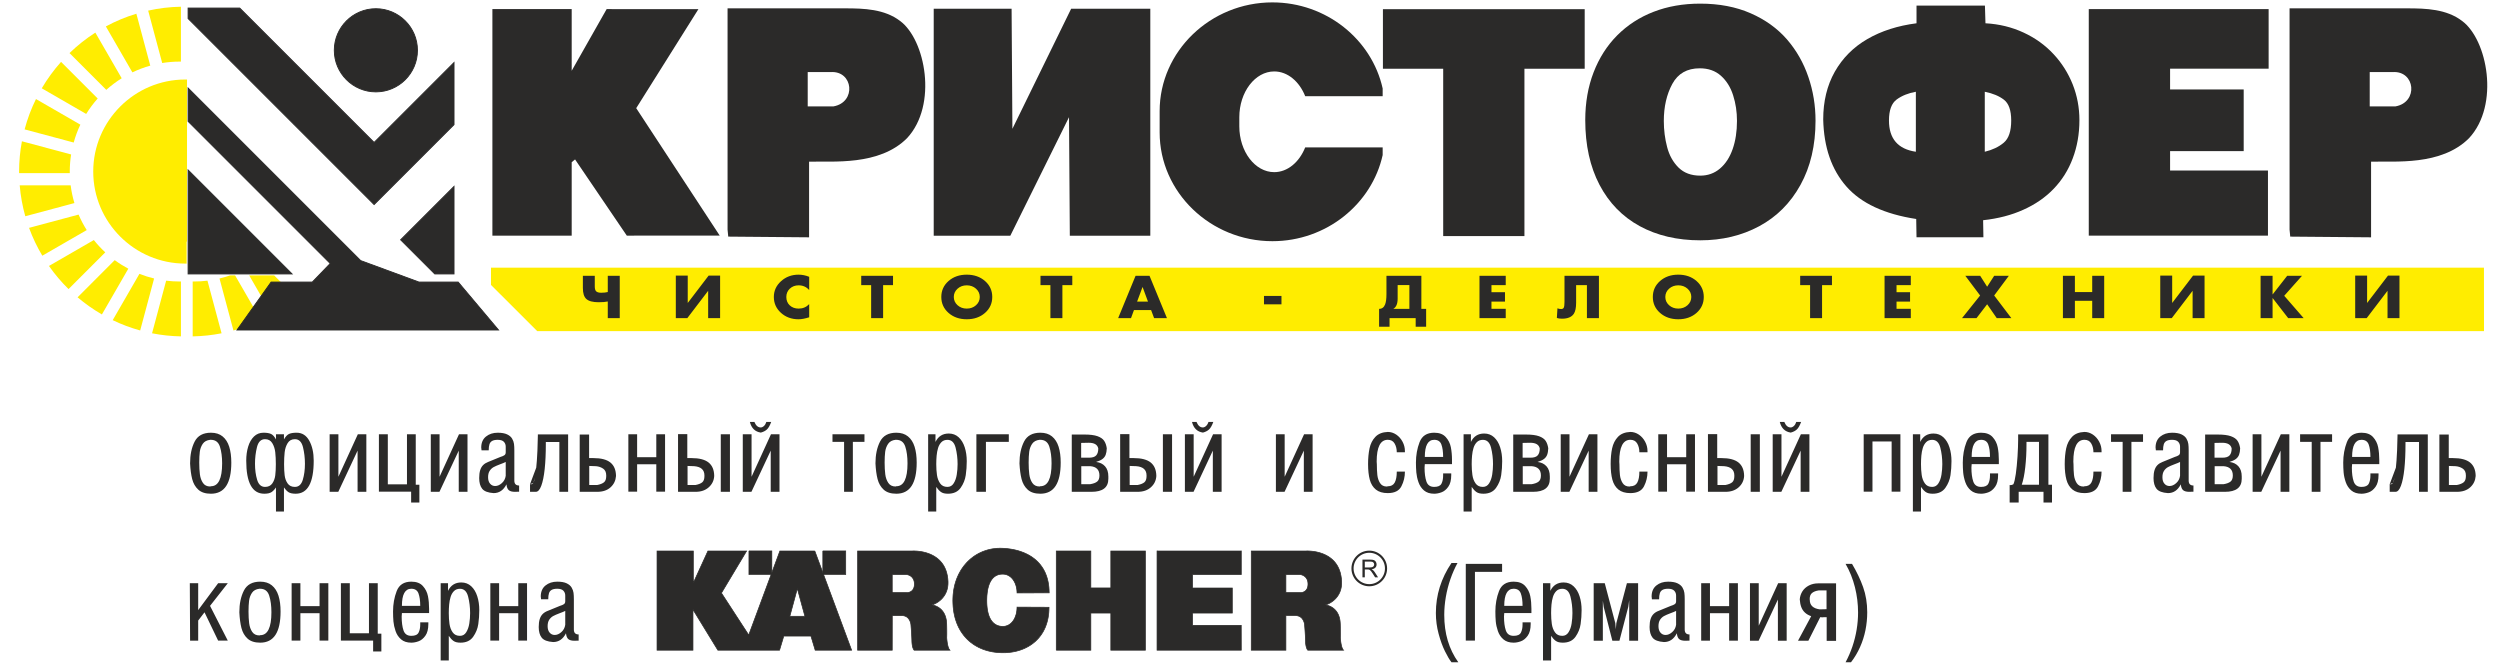
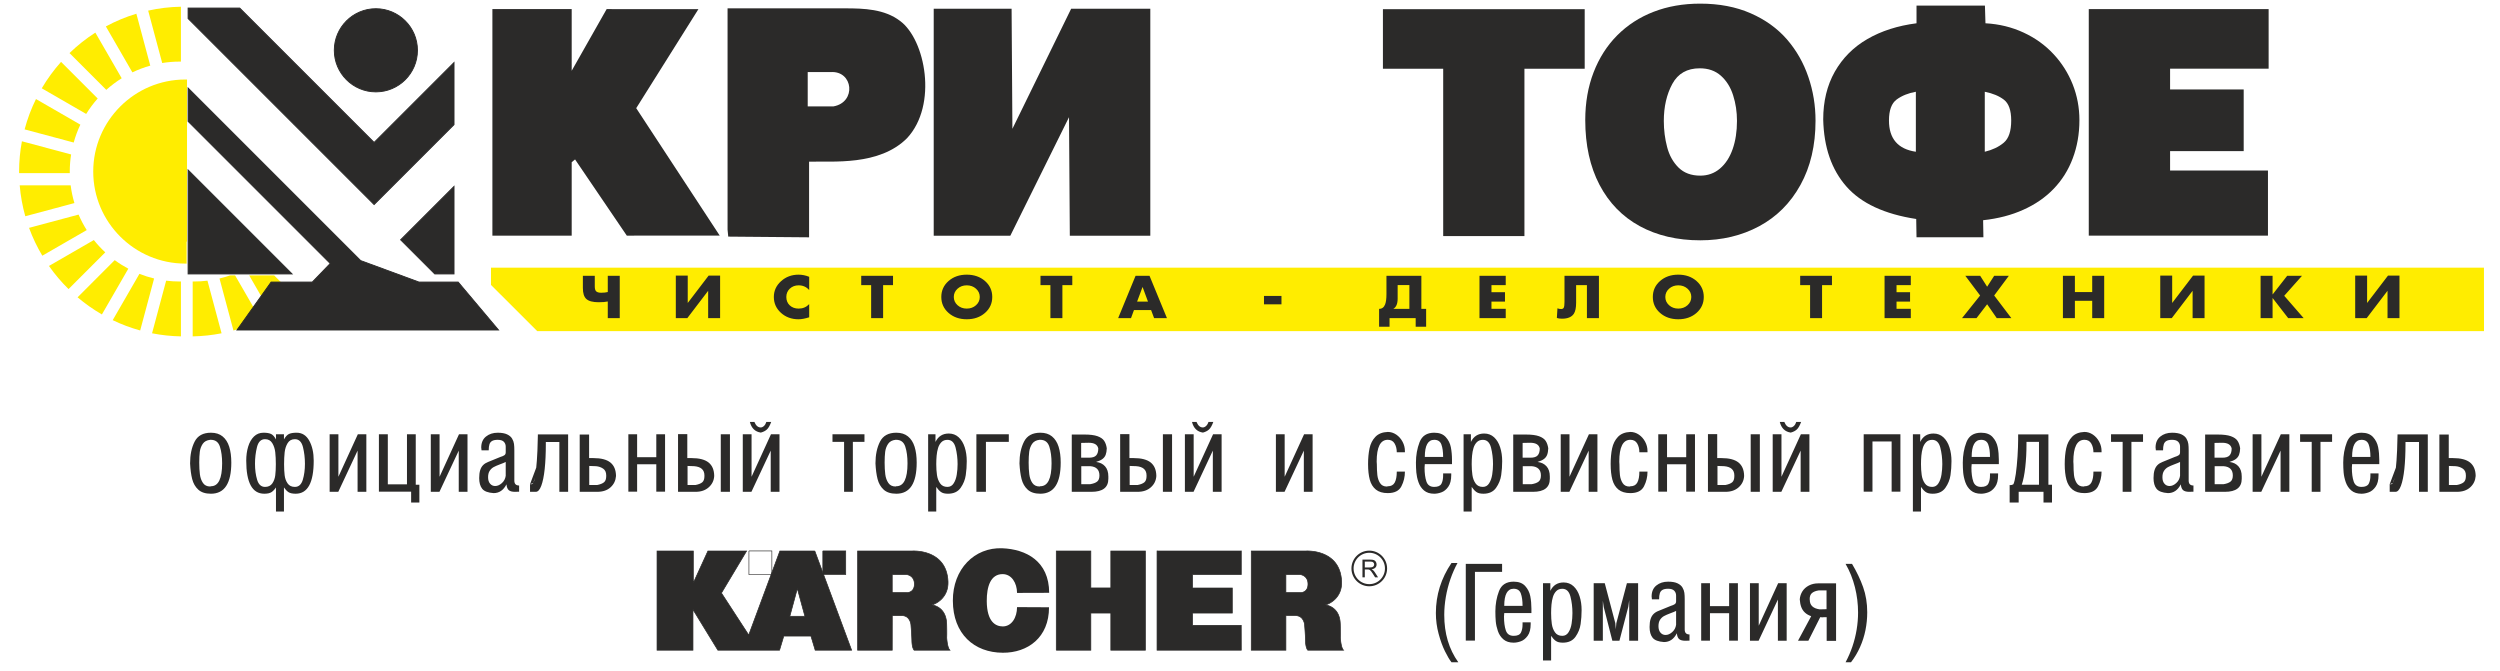
<svg xmlns="http://www.w3.org/2000/svg" xml:space="preserve" width="2421px" height="650px" version="1.1" style="shape-rendering:geometricPrecision; text-rendering:geometricPrecision; image-rendering:optimizeQuality; fill-rule:evenodd; clip-rule:evenodd" viewBox="0 0 2421 649.54">
  <defs>
    <style type="text/css"> .str1 {stroke:#2B2A29;stroke-width:2.08;stroke-miterlimit:22.926} .str0 {stroke:#2B2A29;stroke-width:0.9;stroke-miterlimit:22.926} .fil3 {fill:none} .fil2 {fill:#2B2A29} .fil1 {fill:#FFED00} .fil0 {fill:#2B2A29;fill-rule:nonzero} </style>
  </defs>
  <g id="Слой_x0020_1">
    <path class="fil0" d="M184.08 448.49c0,-8.27 1.48,-15.3 4.4,-21.05 2.94,-5.75 8.21,-8.63 15.82,-8.63 4.59,0 8.33,1.19 11.26,3.58 2.93,2.39 5.07,5.73 6.42,10.03 1.35,4.31 2.02,9.4 2.02,15.3 0,20.12 -6.57,30.17 -19.7,30.17 -5.3,0 -9.39,-1.3 -12.28,-3.95 -2.87,-2.63 -4.84,-6.06 -5.92,-10.28 -1.07,-4.2 -1.73,-9.27 -2.02,-15.17zm19.45 -22.81c-3.26,0.35 -5.65,1.66 -7.21,3.92 -1.54,2.29 -2.47,4.87 -2.83,7.71 -0.35,2.87 -0.54,6.34 -0.54,10.41 0,4.32 0.22,8.1 0.62,11.37 0.42,3.26 1.4,6.05 2.96,8.34 1.56,2.3 3.88,3.46 7,3.46 0.04,0 0.19,-0.04 0.39,-0.12 0.23,-0.09 0.36,-0.13 0.38,-0.13 7.21,0 10.82,-7.4 10.82,-22.17 0,-6.3 -0.7,-11.68 -2.14,-16.13 -1.42,-4.44 -4.36,-6.66 -8.81,-6.66l-0.64 0zm63.72 69.44l0 -23.32c-1.29,1.96 -2.71,3.45 -4.29,4.52 -1.58,1.05 -3.92,1.57 -7.04,1.57 -11.65,0 -17.47,-10.68 -17.47,-32.02 0,-4.96 0.62,-9.5 1.87,-13.59 1.24,-4.09 3.11,-7.35 5.62,-9.81 2.51,-2.43 5.57,-3.66 9.21,-3.66 3.18,0 5.63,0.42 7.38,1.23 1.75,0.83 3.3,2.6 4.72,5.28l0 -5.01 7.73 0 0 5.01c1.47,-2.68 3.09,-4.45 4.84,-5.28 1.72,-0.81 4.2,-1.23 7.39,-1.23 5.37,0 9.46,2.6 12.31,7.78 2.85,5.19 4.27,11.62 4.27,19.28 0,21.34 -5.81,32.02 -17.45,32.02 -3.16,0 -5.48,-0.52 -7.04,-1.55 -1.54,-1.07 -2.98,-2.56 -4.32,-4.54l0 23.32 -7.73 0zm-20.31 -46.26c0,5.8 0.69,10.99 2.08,15.57 1.39,4.57 3.93,6.86 7.62,6.86 3.14,0 5.47,-1.12 7.03,-3.33 1.54,-2.22 2.51,-4.84 2.89,-7.87 0.37,-3.02 0.56,-6.61 0.56,-10.75 0,-4.34 -0.19,-8.2 -0.56,-11.57 -0.38,-3.37 -1.35,-6.34 -2.89,-8.87 -1.56,-2.56 -3.89,-3.83 -7.03,-3.83 -3.89,0 -6.5,2.55 -7.78,7.67 -1.27,5.11 -1.92,10.49 -1.92,16.12zm38.63 -23.79c-3.14,0 -5.47,1.27 -7.02,3.83 -1.55,2.53 -2.51,5.5 -2.89,8.87 -0.37,3.37 -0.56,7.23 -0.56,11.57 0,4.14 0.19,7.73 0.56,10.75 0.38,3.03 1.34,5.65 2.89,7.87 1.55,2.21 3.88,3.33 7.02,3.33 3.7,0 6.26,-2.29 7.65,-6.86 1.39,-4.58 2.08,-9.77 2.08,-15.57 0,-5.63 -0.65,-11.01 -1.91,-16.12 -1.29,-5.12 -3.89,-7.67 -7.82,-7.67zm69.2 50.98l-8.49 0 0 -39.9 -18.69 39.9 -8.37 0 0 -55.74 8.49 0 0 41.14 18.82 -41.14 8.24 0 0 55.74zm12.16 -55.74l8.63 0 0 48.49 18.55 0 0 -48.49 8.5 0 0 48.9 3.51 0 0 17.18 -7.98 0 0 -10.47 -31.21 0 0 -55.61zm85.8 55.74l-8.49 0 0 -39.9 -18.69 39.9 -8.37 0 0 -55.74 8.5 0 0 41.14 18.81 -41.14 8.24 0 0 55.74zm11.31 -13.35c0,-3.05 0.33,-5.61 0.98,-7.65 0.64,-2.03 1.6,-3.67 2.89,-4.94 1.26,-1.25 2.84,-2.24 4.75,-2.97l11.95 -4.88c1.71,-0.5 3,-1.06 3.85,-1.67 0.85,-0.58 1.27,-1.53 1.27,-2.8l0 -5.51c0,-1.87 -0.61,-3.42 -1.81,-4.7 -1.21,-1.26 -3.19,-1.9 -5.93,-1.9 -2.35,0 -4.15,0.37 -5.42,1.1 -1.27,0.72 -2.14,1.8 -2.59,3.25 -0.48,1.46 -0.72,3.42 -0.72,5.86l-6.95 0c0,-0.41 -0.07,-0.92 -0.15,-1.49 -0.08,-0.58 -0.14,-1 -0.14,-1.25 0,-4.61 1.54,-8.16 4.59,-10.63 3.05,-2.48 6.86,-3.71 11.38,-3.71 3.81,0 6.82,0.53 9.06,1.59 2.25,1.06 3.87,2.43 4.87,4.13 1,1.68 1.6,3.39 1.83,5.11 0.23,1.75 0.33,3.83 0.33,6.25l0 29.3c0,3.16 1.54,4.74 4.63,4.74l0 5.99c-0.44,0 -1.12,0.02 -2.07,0.06 -0.96,0.04 -1.6,0.07 -1.91,0.07 -2.71,0 -4.71,-0.53 -5.96,-1.56 -1.28,-1.05 -2.05,-2.94 -2.31,-5.7 -2.88,5.68 -7.03,8.5 -12.46,8.5 -5.42,-0.37 -9.11,-1.77 -11.05,-4.22 -1.93,-2.44 -2.91,-5.9 -2.91,-10.37zm25.69 -2.12l0 -13.46c-1.17,0.62 -3.02,1.39 -5.59,2.32 -2.56,0.96 -4.62,1.85 -6.14,2.69 -1.53,0.85 -2.8,2.06 -3.82,3.61 -1.02,1.56 -1.52,3.63 -1.52,6.2 0,2.68 0.65,4.76 1.96,6.25 1.29,1.5 2.93,2.24 4.88,2.24 2.23,0 4.36,-0.91 6.46,-2.78 2.1,-1.85 3.35,-4.2 3.77,-7.07zm38.85 -32.78l-15.3 40.87 0 7.38 5.6 0c2.06,0 3.83,-1.96 5.3,-5.88 1.46,-3.89 2.56,-9.32 3.31,-16.28 0.72,-6.94 1.09,-14.94 1.09,-24l0 -2.09zm-15.3 40.87l3.21 -1.25c-0.44,0.56 -0.93,0.98 -1.47,1.25l-1.74 0zm3.21 -1.25l12.09 -39.62 13.1 0 0 48.25 8.49 0 0 -55.61 -29.31 0 0 1.12c0,3.08 -0.15,7.92 -0.42,14.51 -0.27,6.58 -0.72,12.94 -1.39,19.11 -0.65,6.15 -1.5,10.24 -2.56,12.24zm80.05 -6.71c-0.34,4.43 -2.08,8.08 -5.28,10.97 -3.2,2.91 -7.5,4.37 -12.93,4.37l-16.95 0 0 -55.48 9.1 0 0 22.81 4.11 0c7.49,0 13.02,1.44 16.54,4.3 3.54,2.89 5.34,7.21 5.41,13.03zm-9.48 -0.5c0,-3.06 -1,-5.24 -2.96,-6.59 -1.98,-1.35 -4.27,-2.16 -6.89,-2.39l-6.6 -0.24 0 18.45 7.72 0c2.98,-0.59 5.18,-1.48 6.61,-2.66 1.42,-1.19 2.12,-3.18 2.12,-5.97l0 -0.6zm48.49 -17.71l0 -22.19 8.49 0 0 55.61 -8.49 0 0 -26.56 -18.57 0 0 26.56 -8.49 0 0 -55.61 8.49 0 0 22.19 18.57 0zm56.08 18.21c-0.24,4.36 -1.99,8 -5.26,10.93 -3.23,2.93 -7.51,4.41 -12.81,4.41l-16.96 0 0 -55.86 8.97 0 0 23.19 3.99 0c7.55,0 13.1,1.44 16.65,4.3 3.56,2.89 5.36,7.21 5.42,13.03zm-25.81 -9.72l0 18.45 7.74 0c2.99,-0.59 5.17,-1.48 6.54,-2.65 1.37,-1.18 2.06,-3.17 2.06,-5.98l0 -0.6c0,-5.43 -3.29,-8.42 -9.85,-8.98l-6.49 -0.24zm41.05 25.06l-8.88 0 0 -55.74 8.88 0 0 55.74zm47.98 -55.74l0 55.74 -8.5 0 0 -39.9 -18.68 39.9 -8.37 0 0 -55.74 8.5 0 0 41.14 18.8 -41.14 8.25 0zm-12.72 -11.97l4.7 0c-1.27,3.52 -2.66,5.94 -4.14,7.31 -1.49,1.37 -3.46,2.4 -5.92,3.04 -5.55,-0.81 -9.08,-4.26 -10.61,-10.35l4.38 0c1.46,3.57 3.49,5.37 6.11,5.37 1.08,0 2.12,-0.48 3.16,-1.42 1.03,-0.96 1.8,-2.26 2.32,-3.95zm64.03 11.97l30.98 0 0 7.36 -11.24 0 0 48.38 -8.5 0 0 -48.38 -11.24 0 0 -7.36zm41.63 28.18c0,-8.27 1.48,-15.3 4.4,-21.05 2.94,-5.75 8.22,-8.63 15.82,-8.63 4.59,0 8.33,1.19 11.26,3.58 2.94,2.39 5.08,5.73 6.42,10.03 1.35,4.31 2.02,9.4 2.02,15.3 0,20.12 -6.57,30.17 -19.7,30.17 -5.3,0 -9.39,-1.3 -12.28,-3.95 -2.88,-2.63 -4.84,-6.06 -5.92,-10.28 -1.07,-4.2 -1.73,-9.27 -2.02,-15.17zm19.45 -22.81c-3.26,0.35 -5.65,1.66 -7.21,3.92 -1.54,2.29 -2.47,4.87 -2.84,7.71 -0.34,2.87 -0.53,6.34 -0.53,10.41 0,4.32 0.22,8.1 0.62,11.37 0.42,3.26 1.4,6.05 2.96,8.34 1.55,2.3 3.88,3.46 7,3.46 0.04,0 0.19,-0.04 0.39,-0.12 0.23,-0.09 0.36,-0.13 0.38,-0.13 7.21,0 10.82,-7.4 10.82,-22.17 0,-6.3 -0.7,-11.68 -2.14,-16.13 -1.43,-4.44 -4.36,-6.66 -8.81,-6.66l-0.64 0zm31.56 69.44l0 -74.81 7.11 0 0 7.42c2.62,-5.42 6.93,-8.14 12.85,-8.14 3.76,0 6.96,1.2 9.6,3.63 2.62,2.44 4.59,5.68 5.88,9.75 1.31,4.04 1.95,8.52 1.95,13.4 0,4.59 -0.31,9.12 -0.96,13.53 -0.64,4.42 -2.3,8.54 -4.98,12.33 -2.7,3.77 -6.78,5.66 -12.27,5.66 -2.96,0 -5.21,-0.56 -6.76,-1.68 -1.57,-1.1 -3.08,-2.74 -4.56,-4.92l0 23.83 -7.86 0zm18.69 -69.41c-2.39,0 -4.32,0.73 -5.79,2.21 -1.45,1.48 -2.56,3.34 -3.27,5.65 -0.7,2.3 -1.18,4.78 -1.41,7.46 -0.23,2.66 -0.36,5.4 -0.36,8.21 0,3.86 0.23,7.36 0.69,10.53 0.45,3.16 1.47,5.86 3.07,8.13 1.58,2.27 3.95,3.39 7.07,3.39 2.59,0 4.61,-1.16 6.06,-3.5 1.47,-2.32 2.46,-5.15 2.97,-8.45 0.53,-3.31 0.8,-6.67 0.8,-10.1 0,-5.59 -0.65,-10.91 -1.93,-15.96 -1.29,-5.05 -3.93,-7.57 -7.9,-7.57zm28.03 -5.4l31.4 0 0 7.36 -22.16 0 0 48.38 -9.24 0 0 -55.74zm41.73 28.18c0,-8.27 1.48,-15.3 4.41,-21.05 2.93,-5.75 8.21,-8.63 15.81,-8.63 4.6,0 8.34,1.19 11.27,3.58 2.93,2.39 5.07,5.73 6.42,10.03 1.35,4.31 2.01,9.4 2.01,15.3 0,20.12 -6.56,30.17 -19.7,30.17 -5.29,0 -9.39,-1.3 -12.27,-3.95 -2.88,-2.63 -4.85,-6.06 -5.93,-10.28 -1.06,-4.2 -1.72,-9.27 -2.02,-15.17zm19.45 -22.81c-3.25,0.35 -5.65,1.66 -7.21,3.92 -1.53,2.29 -2.47,4.87 -2.82,7.71 -0.35,2.87 -0.54,6.34 -0.54,10.41 0,4.32 0.21,8.1 0.62,11.37 0.42,3.26 1.39,6.05 2.95,8.34 1.56,2.3 3.88,3.46 7,3.46 0.05,0 0.2,-0.04 0.4,-0.12 0.23,-0.09 0.35,-0.13 0.37,-0.13 7.21,0 10.84,-7.4 10.84,-22.17 0,-6.3 -0.71,-11.68 -2.15,-16.13 -1.43,-4.44 -4.36,-6.66 -8.81,-6.66l-0.65 0zm40.4 43.01l8.48 0c3.18,-0.52 5.49,-1.4 6.92,-2.58 1.46,-1.18 2.18,-3.16 2.18,-5.9 0,-5.48 -2.94,-8.5 -8.85,-8.98l-8.73 0 0 17.46zm7.24 -40.15l-7.36 0.15 0 14.31 7.61 0c3.26,0 5.59,-0.72 6.93,-2.2 1.36,-1.47 2.04,-3.72 2.04,-6.75 -0.79,-3.68 -3.86,-5.51 -9.22,-5.51zm7.08 18.58c3.69,0.43 6.59,1.87 8.71,4.24 2.12,2.39 3.18,5.67 3.18,9.85l0 2.22c0,8.42 -5.45,12.62 -16.33,12.62l-19.1 0 0 -55.48 12.23 0c5.41,0 9.63,0.53 12.68,1.61 3.06,1.11 5.22,2.6 6.48,4.51 1.28,1.91 2.11,4.33 2.52,7.23 -0.1,2.58 -0.46,4.68 -1.08,6.3 -0.62,1.62 -1.66,2.98 -3.12,4.07 -1.47,1.1 -3.5,2.04 -6.17,2.83zm58.36 13.59c-0.25,4.36 -1.99,8 -5.26,10.93 -3.24,2.93 -7.53,4.41 -12.83,4.41l-16.95 0 0 -55.86 8.98 0 0 23.19 3.99 0c7.54,0 13.09,1.44 16.64,4.3 3.55,2.89 5.36,7.21 5.43,13.03zm-25.82 -9.72l0 18.45 7.73 0c3,-0.59 5.18,-1.48 6.55,-2.65 1.37,-1.18 2.06,-3.17 2.06,-5.98l0 -0.6c0,-5.43 -3.29,-8.42 -9.85,-8.98l-6.49 -0.24zm41.05 25.06l-8.88 0 0 -55.74 8.88 0 0 55.74zm47.98 -55.74l0 55.74 -8.5 0 0 -39.9 -18.68 39.9 -8.37 0 0 -55.74 8.49 0 0 41.14 18.81 -41.14 8.25 0zm-12.71 -11.97l4.68 0c-1.26,3.52 -2.65,5.94 -4.13,7.31 -1.49,1.37 -3.47,2.4 -5.92,3.04 -5.54,-0.81 -9.08,-4.26 -10.61,-10.35l4.38 0c1.46,3.57 3.49,5.37 6.11,5.37 1.08,0 2.12,-0.48 3.16,-1.42 1.03,-0.96 1.81,-2.26 2.33,-3.95zm100.84 67.71l-8.5 0 0 -39.9 -18.68 39.9 -8.37 0 0 -55.74 8.49 0 0 41.14 18.81 -41.14 8.25 0 0 55.74zm53.7 -26.84c0,-5.69 0.48,-10.78 1.41,-15.25 0.96,-4.46 2.83,-8.16 5.66,-11.13 2.82,-2.98 6.83,-4.56 12.03,-4.78 2.91,0 5.65,0.88 8.2,2.59 2.56,1.75 4.6,4.06 6.11,6.93 1.52,2.86 2.27,5.86 2.27,8.95l0 1.25 -7.88 0c0,-3.27 -0.7,-6.11 -2.1,-8.5 -1.39,-2.41 -3.59,-3.61 -6.6,-3.61 -7.17,0 -10.76,7.02 -10.76,21.06 0,0.38 0.03,0.83 0.07,1.33 0.06,0.52 0.09,0.9 0.09,1.16 0,4.1 0.16,7.63 0.48,10.56 0.32,2.96 1.2,5.55 2.61,7.79 1.44,2.25 3.64,3.37 6.61,3.37 0.04,0 0.21,-0.04 0.46,-0.12 0.27,-0.09 0.41,-0.13 0.44,-0.13 3.16,0 5.39,-1.2 6.71,-3.61 1.33,-2.43 1.99,-5.97 1.99,-10.6l7.88 0c0,5.07 -1.12,9.81 -3.39,14.21 -2.24,4.41 -6.65,6.61 -13.19,6.61 -4.89,0 -8.73,-1.14 -11.56,-3.43 -2.8,-2.28 -4.78,-5.46 -5.88,-9.55 -1.1,-4.1 -1.66,-9.13 -1.66,-15.1zm46.36 -1.49c0,-7.11 1.19,-13.71 3.53,-19.78 2.36,-6.09 7.09,-9.13 14.17,-9.13 4.91,0 8.63,1.4 11.16,4.2 2.56,2.81 4.2,6.09 4.95,9.85 0.73,3.78 1.11,7.85 1.11,12.26l0 4.12 -26.32 0c0,0.29 -0.04,0.83 -0.12,1.64 -0.09,0.81 -0.12,1.39 -0.12,1.73 0,5.5 0.6,9.99 1.78,13.46 1.19,3.47 3.7,5.22 7.56,5.22 3.6,0 5.93,-1.04 7.01,-3.1 1.08,-2.08 1.62,-4.72 1.62,-7.96l0 -2.02 7.86 0 0 1.64c0,4.91 -0.98,8.71 -2.92,11.37 -1.92,2.68 -4.15,4.48 -6.63,5.34 -2.49,0.9 -4.79,1.33 -6.94,1.33 -4.11,0 -7.39,-1.05 -9.89,-3.17 -2.47,-2.12 -4.25,-4.81 -5.38,-8.06 -1.13,-3.27 -1.78,-6.39 -2.05,-9.34 -0.25,-2.97 -0.38,-6.17 -0.38,-9.6zm8.6 -5.46l17.73 0c0,-5.02 -0.56,-9.02 -1.69,-12.06 -1.12,-3.02 -3.42,-4.52 -6.94,-4.52 -6.06,0 -9.1,5.52 -9.1,16.58zm37.54 52.86l0 -74.81 7.1 0 0 7.42c2.62,-5.42 6.92,-8.14 12.84,-8.14 3.77,0 6.96,1.2 9.61,3.63 2.62,2.44 4.59,5.68 5.87,9.75 1.31,4.04 1.96,8.52 1.96,13.4 0,4.59 -0.31,9.12 -0.96,13.53 -0.64,4.42 -2.3,8.54 -4.99,12.33 -2.7,3.77 -6.77,5.66 -12.25,5.66 -2.98,0 -5.22,-0.56 -6.78,-1.68 -1.56,-1.1 -3.08,-2.74 -4.55,-4.92l0 23.83 -7.85 0zm18.68 -69.41c-2.4,0 -4.33,0.73 -5.8,2.21 -1.45,1.48 -2.56,3.34 -3.27,5.65 -0.7,2.3 -1.17,4.78 -1.4,7.46 -0.24,2.66 -0.36,5.4 -0.36,8.21 0,3.86 0.23,7.36 0.69,10.53 0.45,3.16 1.47,5.86 3.07,8.13 1.58,2.27 3.95,3.39 7.07,3.39 2.59,0 4.61,-1.16 6.06,-3.5 1.46,-2.32 2.46,-5.15 2.97,-8.45 0.52,-3.31 0.79,-6.67 0.79,-10.1 0,-5.59 -0.64,-10.91 -1.92,-15.96 -1.3,-5.05 -3.93,-7.57 -7.9,-7.57zm38.62 42.98l8.48 0c3.19,-0.52 5.49,-1.4 6.92,-2.58 1.46,-1.18 2.19,-3.16 2.19,-5.9 0,-5.48 -2.95,-8.5 -8.86,-8.98l-8.73 0 0 17.46zm7.24 -40.15l-7.36 0.15 0 14.31 7.61 0c3.26,0 5.59,-0.72 6.93,-2.2 1.36,-1.47 2.05,-3.72 2.05,-6.75 -0.8,-3.68 -3.87,-5.51 -9.23,-5.51zm7.09 18.58c3.69,0.43 6.58,1.87 8.7,4.24 2.12,2.39 3.18,5.67 3.18,9.85l0 2.22c0,8.42 -5.45,12.62 -16.33,12.62l-19.1 0 0 -55.48 12.24 0c5.41,0 9.62,0.53 12.68,1.61 3.06,1.11 5.21,2.6 6.48,4.51 1.27,1.91 2.1,4.33 2.52,7.23 -0.11,2.58 -0.46,4.68 -1.09,6.3 -0.62,1.62 -1.65,2.98 -3.12,4.07 -1.47,1.1 -3.51,2.04 -6.16,2.83zm57.99 28.93l-8.49 0 0 -39.9 -18.69 39.9 -8.37 0 0 -55.74 8.5 0 0 41.14 18.81 -41.14 8.24 0 0 55.74zm12.81 -26.84c0,-5.69 0.47,-10.78 1.41,-15.25 0.96,-4.46 2.83,-8.16 5.65,-11.13 2.83,-2.98 6.84,-4.56 12.03,-4.78 2.92,0 5.65,0.88 8.21,2.59 2.56,1.75 4.6,4.06 6.11,6.93 1.52,2.86 2.27,5.86 2.27,8.95l0 1.25 -7.88 0c0,-3.27 -0.7,-6.11 -2.09,-8.5 -1.4,-2.41 -3.6,-3.61 -6.62,-3.61 -7.16,0 -10.74,7.02 -10.74,21.06 0,0.38 0.02,0.83 0.06,1.33 0.06,0.52 0.09,0.9 0.09,1.16 0,4.1 0.16,7.63 0.47,10.56 0.33,2.96 1.21,5.55 2.62,7.79 1.43,2.25 3.64,3.37 6.61,3.37 0.04,0 0.21,-0.04 0.45,-0.12 0.28,-0.09 0.42,-0.13 0.44,-0.13 3.16,0 5.41,-1.2 6.71,-3.61 1.34,-2.43 2,-5.97 2,-10.6l7.88 0c0,5.07 -1.13,9.81 -3.39,14.21 -2.24,4.41 -6.65,6.61 -13.2,6.61 -4.88,0 -8.72,-1.14 -11.55,-3.43 -2.8,-2.28 -4.78,-5.46 -5.88,-9.55 -1.1,-4.1 -1.66,-9.13 -1.66,-15.1zm73.17 -6.71l0 -22.19 8.49 0 0 55.61 -8.49 0 0 -26.56 -18.57 0 0 26.56 -8.49 0 0 -55.61 8.49 0 0 22.19 18.57 0zm56.08 18.21c-0.25,4.36 -1.99,8 -5.25,10.93 -3.25,2.93 -7.52,4.41 -12.83,4.41l-16.95 0 0 -55.86 8.97 0 0 23.19 3.99 0c7.56,0 13.1,1.44 16.65,4.3 3.55,2.89 5.36,7.21 5.42,13.03zm-25.81 -9.72l0 18.45 7.73 0c3,-0.59 5.18,-1.48 6.55,-2.65 1.37,-1.18 2.05,-3.17 2.05,-5.98l0 -0.6c0,-5.43 -3.28,-8.42 -9.85,-8.98l-6.48 -0.24zm41.04 25.06l-8.87 0 0 -55.74 8.87 0 0 55.74zm47.99 -55.74l0 55.74 -8.49 0 0 -39.9 -18.69 39.9 -8.37 0 0 -55.74 8.49 0 0 41.14 18.81 -41.14 8.25 0zm-12.72 -11.97l4.7 0c-1.27,3.52 -2.66,5.94 -4.14,7.31 -1.49,1.37 -3.46,2.4 -5.92,3.04 -5.55,-0.81 -9.08,-4.26 -10.62,-10.35l4.39 0c1.45,3.57 3.49,5.37 6.11,5.37 1.08,0 2.12,-0.48 3.16,-1.42 1.04,-0.96 1.8,-2.26 2.32,-3.95zm65.29 67.58l0 -55.61 35.56 0 0 55.61 -8.5 0 0 -48.62 -18.56 0 0 48.62 -8.5 0zm47.64 19.2l0 -74.81 7.1 0 0 7.42c2.61,-5.42 6.92,-8.14 12.84,-8.14 3.76,0 6.96,1.2 9.6,3.63 2.62,2.44 4.6,5.68 5.88,9.75 1.31,4.04 1.96,8.52 1.96,13.4 0,4.59 -0.32,9.12 -0.96,13.53 -0.65,4.42 -2.31,8.54 -4.99,12.33 -2.7,3.77 -6.77,5.66 -12.26,5.66 -2.97,0 -5.21,-0.56 -6.77,-1.68 -1.56,-1.1 -3.08,-2.74 -4.55,-4.92l0 23.83 -7.85 0zm18.67 -69.41c-2.39,0 -4.32,0.73 -5.79,2.21 -1.46,1.48 -2.56,3.34 -3.27,5.65 -0.7,2.3 -1.18,4.78 -1.41,7.46 -0.23,2.66 -0.35,5.4 -0.35,8.21 0,3.86 0.23,7.36 0.69,10.53 0.45,3.16 1.47,5.86 3.07,8.13 1.57,2.27 3.95,3.39 7.06,3.39 2.6,0 4.61,-1.16 6.08,-3.5 1.45,-2.32 2.45,-5.15 2.96,-8.45 0.52,-3.31 0.79,-6.67 0.79,-10.1 0,-5.59 -0.64,-10.91 -1.93,-15.96 -1.29,-5.05 -3.93,-7.57 -7.9,-7.57zm29.66 22.01c0,-7.11 1.18,-13.71 3.53,-19.78 2.35,-6.09 7.09,-9.13 14.17,-9.13 4.91,0 8.63,1.4 11.16,4.2 2.56,2.81 4.2,6.09 4.95,9.85 0.73,3.78 1.1,7.85 1.1,12.26l0 4.12 -26.31 0c0,0.29 -0.03,0.83 -0.12,1.64 -0.09,0.81 -0.13,1.39 -0.13,1.73 0,5.5 0.61,9.99 1.79,13.46 1.19,3.47 3.7,5.22 7.56,5.22 3.6,0 5.93,-1.04 7,-3.1 1.09,-2.08 1.63,-4.72 1.63,-7.96l0 -2.02 7.85 0 0 1.64c0,4.91 -0.97,8.71 -2.9,11.37 -1.94,2.68 -4.16,4.48 -6.64,5.34 -2.49,0.9 -4.79,1.33 -6.94,1.33 -4.11,0 -7.4,-1.05 -9.88,-3.17 -2.48,-2.12 -4.27,-4.81 -5.39,-8.06 -1.12,-3.27 -1.78,-6.39 -2.05,-9.34 -0.26,-2.97 -0.38,-6.17 -0.38,-9.6zm8.6 -5.46l17.73 0c0,-5.02 -0.56,-9.02 -1.69,-12.06 -1.12,-3.02 -3.42,-4.52 -6.94,-4.52 -6.06,0 -9.1,5.52 -9.1,16.58zm40.41 26.41c0.86,-1.79 1.63,-5.13 2.34,-10.04 0.69,-4.9 1.22,-10.49 1.64,-16.77 0.39,-6.27 0.61,-11.78 0.61,-16.56l0 -4.86 29.3 0 0 48.75 3.48 0 0 17.2 -8.23 0 0 -10.34 -24.04 0 0 10.34 -8.74 0 0 -16.95c0.07,0.02 0.18,0.04 0.3,0.06 0.15,0.04 0.23,0.06 0.3,0.06 1.29,0 2.28,-0.31 3.04,-0.89zm8.1 0.52l16.68 0 0 -41.5 -12.11 0 0 2.49c0,7.59 -0.38,14.9 -1.17,21.93 -0.77,7.02 -1.91,12.71 -3.4,17.08zm41.6 -19.98c0,-5.69 0.48,-10.78 1.41,-15.25 0.96,-4.46 2.83,-8.16 5.66,-11.13 2.82,-2.98 6.83,-4.56 12.03,-4.78 2.91,0 5.65,0.88 8.21,2.59 2.55,1.75 4.59,4.06 6.1,6.93 1.52,2.86 2.26,5.86 2.26,8.95l0 1.25 -7.87 0c0,-3.27 -0.7,-6.11 -2.1,-8.5 -1.39,-2.41 -3.59,-3.61 -6.6,-3.61 -7.17,0 -10.75,7.02 -10.75,21.06 0,0.38 0.02,0.83 0.07,1.33 0.06,0.52 0.08,0.9 0.08,1.16 0,4.1 0.16,7.63 0.47,10.56 0.34,2.96 1.22,5.55 2.62,7.79 1.44,2.25 3.64,3.37 6.61,3.37 0.05,0 0.21,-0.04 0.46,-0.12 0.27,-0.09 0.41,-0.13 0.44,-0.13 3.16,0 5.4,-1.2 6.71,-3.61 1.32,-2.43 1.99,-5.97 1.99,-10.6l7.87 0c0,5.07 -1.12,9.81 -3.38,14.21 -2.24,4.41 -6.65,6.61 -13.19,6.61 -4.89,0 -8.73,-1.14 -11.56,-3.43 -2.8,-2.28 -4.78,-5.46 -5.88,-9.55 -1.1,-4.1 -1.66,-9.13 -1.66,-15.1zm44.84 -28.9l30.99 0 0 7.36 -11.24 0 0 48.38 -8.5 0 0 -48.38 -11.25 0 0 -7.36zm41.16 42.39c0,-3.05 0.33,-5.61 0.97,-7.65 0.65,-2.03 1.6,-3.67 2.89,-4.94 1.26,-1.25 2.85,-2.24 4.76,-2.97l11.95 -4.88c1.7,-0.5 2.99,-1.06 3.84,-1.67 0.85,-0.58 1.27,-1.53 1.27,-2.8l0 -5.51c0,-1.87 -0.6,-3.42 -1.81,-4.7 -1.21,-1.26 -3.18,-1.9 -5.92,-1.9 -2.35,0 -4.15,0.37 -5.43,1.1 -1.26,0.72 -2.13,1.8 -2.59,3.25 -0.48,1.46 -0.71,3.42 -0.71,5.86l-6.95 0c0,-0.41 -0.07,-0.92 -0.16,-1.49 -0.08,-0.58 -0.14,-1 -0.14,-1.25 0,-4.61 1.54,-8.16 4.59,-10.63 3.06,-2.48 6.86,-3.71 11.39,-3.71 3.81,0 6.81,0.53 9.06,1.59 2.24,1.06 3.86,2.43 4.86,4.13 1,1.68 1.6,3.39 1.83,5.11 0.23,1.75 0.33,3.83 0.33,6.25l0 29.3c0,3.16 1.54,4.74 4.63,4.74l0 5.99c-0.43,0 -1.11,0.02 -2.06,0.06 -0.97,0.04 -1.61,0.07 -1.92,0.07 -2.71,0 -4.7,-0.53 -5.96,-1.56 -1.28,-1.05 -2.04,-2.94 -2.31,-5.7 -2.87,5.68 -7.03,8.5 -12.45,8.5 -5.42,-0.37 -9.12,-1.77 -11.06,-4.22 -1.93,-2.44 -2.9,-5.9 -2.9,-10.37zm25.68 -2.12l0 -13.46c-1.17,0.62 -3.02,1.39 -5.59,2.32 -2.56,0.96 -4.61,1.85 -6.13,2.69 -1.53,0.85 -2.81,2.06 -3.82,3.61 -1.02,1.56 -1.52,3.63 -1.52,6.2 0,2.68 0.64,4.76 1.96,6.25 1.28,1.5 2.92,2.24 4.87,2.24 2.23,0 4.37,-0.91 6.46,-2.78 2.1,-1.85 3.35,-4.2 3.77,-7.07zm33.52 8.11l8.48 0c3.18,-0.52 5.48,-1.4 6.92,-2.58 1.45,-1.18 2.18,-3.16 2.18,-5.9 0,-5.48 -2.95,-8.5 -8.85,-8.98l-8.73 0 0 17.46zm7.23 -40.15l-7.36 0.15 0 14.31 7.61 0c3.27,0 5.59,-0.72 6.94,-2.2 1.35,-1.47 2.04,-3.72 2.04,-6.75 -0.79,-3.68 -3.87,-5.51 -9.23,-5.51zm7.08 18.58c3.7,0.43 6.6,1.87 8.71,4.24 2.12,2.39 3.19,5.67 3.19,9.85l0 2.22c0,8.42 -5.45,12.62 -16.34,12.62l-19.09 0 0 -55.48 12.23 0c5.41,0 9.62,0.53 12.68,1.61 3.05,1.11 5.22,2.6 6.48,4.51 1.27,1.91 2.1,4.33 2.52,7.23 -0.11,2.58 -0.46,4.68 -1.08,6.3 -0.63,1.62 -1.67,2.98 -3.12,4.07 -1.48,1.1 -3.52,2.04 -6.18,2.83zm58.01 28.93l-8.5 0 0 -39.9 -18.68 39.9 -8.38 0 0 -55.74 8.5 0 0 41.14 18.8 -41.14 8.26 0 0 55.74zm10.41 -55.74l30.98 0 0 7.36 -11.24 0 0 48.38 -8.5 0 0 -48.38 -11.24 0 0 -7.36zm41.77 27.41c0,-7.11 1.19,-13.71 3.53,-19.78 2.35,-6.09 7.09,-9.13 14.18,-9.13 4.91,0 8.62,1.4 11.16,4.2 2.56,2.81 4.2,6.09 4.94,9.85 0.73,3.78 1.1,7.85 1.1,12.26l0 4.12 -26.31 0c0,0.29 -0.03,0.83 -0.12,1.64 -0.08,0.81 -0.12,1.39 -0.12,1.73 0,5.5 0.6,9.99 1.78,13.46 1.19,3.47 3.7,5.22 7.57,5.22 3.59,0 5.92,-1.04 7,-3.1 1.08,-2.08 1.62,-4.72 1.62,-7.96l0 -2.02 7.86 0 0 1.64c0,4.91 -0.98,8.71 -2.91,11.37 -1.93,2.68 -4.16,4.48 -6.63,5.34 -2.49,0.9 -4.8,1.33 -6.94,1.33 -4.12,0 -7.4,-1.05 -9.89,-3.17 -2.47,-2.12 -4.26,-4.81 -5.39,-8.06 -1.12,-3.27 -1.78,-6.39 -2.05,-9.34 -0.25,-2.97 -0.38,-6.17 -0.38,-9.6zm8.6 -5.46l17.73 0c0,-5.02 -0.56,-9.02 -1.68,-12.06 -1.13,-3.02 -3.43,-4.52 -6.94,-4.52 -6.07,0 -9.11,5.52 -9.11,16.58zm51.7 -14.46l-15.3 40.87 0 7.38 5.61 0c2.05,0 3.82,-1.96 5.29,-5.88 1.46,-3.89 2.56,-9.32 3.31,-16.28 0.72,-6.94 1.09,-14.94 1.09,-24l0 -2.09zm-15.3 40.87l3.22 -1.25c-0.44,0.56 -0.94,0.98 -1.48,1.25l-1.74 0zm3.22 -1.25l12.08 -39.62 13.1 0 0 48.25 8.5 0 0 -55.61 -29.32 0 0 1.12c0,3.08 -0.15,7.92 -0.42,14.51 -0.27,6.58 -0.72,12.94 -1.39,19.11 -0.65,6.15 -1.49,10.24 -2.55,12.24zm80.04 -6.71c-0.33,4.43 -2.08,8.08 -5.28,10.97 -3.19,2.91 -7.5,4.37 -12.92,4.37l-16.95 0 0 -55.48 9.09 0 0 22.81 4.12 0c7.48,0 13.01,1.44 16.54,4.3 3.53,2.89 5.34,7.21 5.4,13.03zm-9.47 -0.5c0,-3.06 -1,-5.24 -2.97,-6.59 -1.98,-1.35 -4.26,-2.16 -6.89,-2.39l-6.6 -0.24 0 18.45 7.73 0c2.97,-0.59 5.18,-1.48 6.61,-2.66 1.41,-1.19 2.12,-3.18 2.12,-5.97l0 -0.6z" />
-     <path class="fil0" d="M231.78 592.73c0,-8.28 1.48,-15.3 4.41,-21.06 2.93,-5.75 8.21,-8.62 15.81,-8.62 4.6,0 8.34,1.18 11.26,3.58 2.94,2.39 5.08,5.74 6.43,10.03 1.35,4.31 2.01,9.4 2.01,15.3 0,20.11 -6.57,30.17 -19.7,30.17 -5.3,0 -9.39,-1.31 -12.28,-3.95 -2.87,-2.64 -4.84,-6.07 -5.92,-10.28 -1.06,-4.2 -1.72,-9.27 -2.02,-15.17zm19.45 -22.82c-3.25,0.35 -5.65,1.66 -7.21,3.93 -1.53,2.29 -2.47,4.86 -2.82,7.71 -0.35,2.86 -0.54,6.33 -0.54,10.41 0,4.32 0.21,8.1 0.62,11.37 0.42,3.25 1.39,6.04 2.95,8.35 1.56,2.29 3.88,3.44 7,3.44 0.05,0 0.19,-0.03 0.4,-0.11 0.23,-0.09 0.35,-0.13 0.37,-0.13 7.21,0 10.83,-7.4 10.83,-22.18 0,-6.29 -0.7,-11.67 -2.14,-16.12 -1.43,-4.45 -4.37,-6.67 -8.81,-6.67l-0.65 0zm58.23 16.83l0 -22.19 8.5 0 0 55.61 -8.5 0 0 -26.56 -18.56 0 0 26.56 -8.49 0 0 -55.61 8.49 0 0 22.19 18.56 0zm20.66 -22.19l8.62 0 0 48.5 18.56 0 0 -48.5 8.5 0 0 48.89 3.51 0 0 17.19 -7.98 0 0 -10.47 -31.21 0 0 -55.61zm50.5 27.41c0,-7.11 1.18,-13.71 3.53,-19.79 2.35,-6.08 7.09,-9.12 14.17,-9.12 4.91,0 8.63,1.4 11.16,4.2 2.56,2.8 4.2,6.09 4.95,9.85 0.73,3.78 1.1,7.85 1.1,12.26l0 4.12 -26.31 0c0,0.29 -0.04,0.82 -0.12,1.64 -0.09,0.81 -0.13,1.39 -0.13,1.72 0,5.51 0.61,10 1.79,13.47 1.19,3.47 3.69,5.21 7.56,5.21 3.6,0 5.93,-1.03 7.01,-3.1 1.08,-2.07 1.62,-4.71 1.62,-7.95l0 -2.02 7.85 0 0 1.64c0,4.91 -0.98,8.71 -2.91,11.37 -1.93,2.68 -4.15,4.47 -6.63,5.34 -2.49,0.9 -4.8,1.33 -6.94,1.33 -4.11,0 -7.39,-1.05 -9.89,-3.18 -2.47,-2.12 -4.26,-4.8 -5.38,-8.06 -1.12,-3.27 -1.78,-6.38 -2.06,-9.33 -0.25,-2.97 -0.37,-6.17 -0.37,-9.6zm8.6 -5.47l17.73 0c0,-5.01 -0.57,-9.02 -1.69,-12.05 -1.12,-3.01 -3.42,-4.53 -6.94,-4.53 -6.06,0 -9.1,5.53 -9.1,16.58zm37.53 52.86l0 -74.8 7.11 0 0 7.42c2.62,-5.42 6.92,-8.15 12.84,-8.15 3.76,0 6.96,1.21 9.6,3.64 2.62,2.43 4.59,5.67 5.88,9.74 1.31,4.05 1.96,8.52 1.96,13.41 0,4.59 -0.32,9.12 -0.96,13.52 -0.65,4.43 -2.3,8.54 -4.99,12.33 -2.7,3.78 -6.77,5.67 -12.26,5.67 -2.97,0 -5.22,-0.56 -6.77,-1.68 -1.56,-1.1 -3.08,-2.74 -4.55,-4.93l0 23.83 -7.86 0zm18.68 -69.4c-2.39,0 -4.32,0.73 -5.79,2.21 -1.46,1.47 -2.56,3.34 -3.27,5.65 -0.7,2.3 -1.18,4.78 -1.41,7.45 -0.23,2.67 -0.35,5.41 -0.35,8.22 0,3.86 0.23,7.35 0.68,10.53 0.46,3.16 1.48,5.86 3.08,8.13 1.58,2.26 3.94,3.38 7.06,3.38 2.6,0 4.62,-1.16 6.07,-3.49 1.46,-2.33 2.45,-5.15 2.97,-8.45 0.52,-3.31 0.79,-6.68 0.79,-10.1 0,-5.6 -0.64,-10.91 -1.93,-15.97 -1.29,-5.04 -3.93,-7.56 -7.9,-7.56zm56.47 16.79l0 -22.19 8.49 0 0 55.61 -8.49 0 0 -26.56 -18.56 0 0 26.56 -8.5 0 0 -55.61 8.5 0 0 22.19 18.56 0zm19.8 20.2c0,-3.06 0.33,-5.61 0.98,-7.65 0.64,-2.03 1.6,-3.67 2.89,-4.94 1.26,-1.25 2.84,-2.25 4.75,-2.97l11.95 -4.89c1.7,-0.5 3,-1.06 3.85,-1.66 0.85,-0.58 1.26,-1.54 1.26,-2.81l0 -5.5c0,-1.87 -0.6,-3.43 -1.8,-4.7 -1.21,-1.27 -3.19,-1.91 -5.93,-1.91 -2.35,0 -4.15,0.38 -5.42,1.1 -1.27,0.73 -2.14,1.81 -2.59,3.26 -0.48,1.46 -0.72,3.41 -0.72,5.86l-6.95 0c0,-0.41 -0.07,-0.93 -0.15,-1.49 -0.09,-0.59 -0.14,-1 -0.14,-1.25 0,-4.61 1.53,-8.17 4.59,-10.64 3.05,-2.47 6.86,-3.7 11.38,-3.7 3.81,0 6.82,0.52 9.06,1.58 2.25,1.07 3.87,2.44 4.87,4.14 0.99,1.68 1.6,3.39 1.83,5.11 0.23,1.75 0.33,3.82 0.33,6.25l0 29.3c0,3.16 1.54,4.74 4.63,4.74l0 5.99c-0.44,0 -1.12,0.02 -2.08,0.06 -0.95,0.04 -1.59,0.06 -1.91,0.06 -2.7,0 -4.7,-0.52 -5.96,-1.55 -1.27,-1.05 -2.04,-2.94 -2.31,-5.7 -2.87,5.67 -7.02,8.5 -12.45,8.5 -5.42,-0.38 -9.12,-1.77 -11.05,-4.22 -1.93,-2.45 -2.91,-5.9 -2.91,-10.37zm25.68 -2.12l0 -13.46c-1.16,0.62 -3.01,1.39 -5.58,2.32 -2.56,0.96 -4.62,1.85 -6.14,2.69 -1.53,0.85 -2.8,2.05 -3.82,3.61 -1.02,1.56 -1.52,3.64 -1.52,6.21 0,2.66 0.65,4.74 1.96,6.23 1.28,1.5 2.93,2.25 4.88,2.25 2.22,0 4.36,-0.91 6.46,-2.78 2.1,-1.85 3.35,-4.2 3.76,-7.07zm-363.3 15.34l-0.26 -55.61 8.11 0 0 26.05 19.32 -26.05 9.35 0 -17.2 21.94 17.2 33.67 -9.35 0 -13.19 -27.43 -6.13 7.98 0 19.45 -7.85 0z" />
    <path class="fil0" d="M1390.5 593.45c0,-17.43 5.03,-33.59 15.11,-48.48l5.84 0c-2.66,4.87 -4.95,10.1 -6.88,15.67 -1.93,5.57 -3.41,11.3 -4.43,17.23 -1.01,5.95 -1.53,11.72 -1.53,17.35 0,17.93 4.53,33.23 13.61,45.88l-6.61 0c-1.89,-2.38 -3.99,-5.94 -6.32,-10.66 -2.32,-4.7 -4.36,-10.3 -6.12,-16.83 -1.77,-6.5 -2.67,-13.24 -2.67,-20.16zm28.96 26.71l0 -74.32 35.16 0 0 7.74 -26.29 0 0 66.58 -8.87 0zm28.65 -28.2c0,-7.11 1.18,-13.71 3.53,-19.79 2.35,-6.08 7.09,-9.12 14.17,-9.12 4.91,0 8.63,1.4 11.16,4.2 2.56,2.8 4.2,6.09 4.95,9.85 0.73,3.78 1.1,7.85 1.1,12.26l0 4.12 -26.31 0c0,0.29 -0.04,0.82 -0.12,1.64 -0.09,0.81 -0.12,1.39 -0.12,1.72 0,5.51 0.6,10 1.78,13.47 1.19,3.47 3.7,5.21 7.56,5.21 3.6,0 5.93,-1.03 7.01,-3.1 1.08,-2.07 1.62,-4.71 1.62,-7.95l0 -2.02 7.86 0 0 1.64c0,4.91 -0.99,8.71 -2.91,11.37 -1.94,2.68 -4.16,4.47 -6.64,5.34 -2.49,0.9 -4.8,1.33 -6.94,1.33 -4.11,0 -7.39,-1.05 -9.89,-3.18 -2.47,-2.12 -4.26,-4.8 -5.38,-8.06 -1.12,-3.27 -1.78,-6.38 -2.05,-9.33 -0.26,-2.97 -0.38,-6.17 -0.38,-9.6zm8.6 -5.47l17.73 0c0,-5.01 -0.57,-9.02 -1.69,-12.05 -1.12,-3.01 -3.42,-4.53 -6.94,-4.53 -6.06,0 -9.1,5.53 -9.1,16.58zm37.53 52.86l0 -74.8 7.11 0 0 7.42c2.62,-5.42 6.92,-8.15 12.84,-8.15 3.77,0 6.97,1.21 9.6,3.64 2.62,2.43 4.6,5.67 5.88,9.74 1.31,4.05 1.96,8.52 1.96,13.41 0,4.59 -0.32,9.12 -0.96,13.52 -0.65,4.43 -2.3,8.54 -4.99,12.33 -2.7,3.78 -6.77,5.67 -12.26,5.67 -2.97,0 -5.21,-0.56 -6.77,-1.68 -1.56,-1.1 -3.08,-2.74 -4.55,-4.93l0 23.83 -7.86 0zm18.68 -69.4c-2.39,0 -4.32,0.73 -5.79,2.21 -1.46,1.47 -2.56,3.34 -3.27,5.65 -0.7,2.3 -1.18,4.78 -1.41,7.45 -0.23,2.67 -0.35,5.41 -0.35,8.22 0,3.86 0.23,7.35 0.68,10.53 0.46,3.16 1.48,5.86 3.08,8.13 1.58,2.26 3.95,3.38 7.06,3.38 2.6,0 4.61,-1.16 6.07,-3.49 1.46,-2.33 2.46,-5.15 2.97,-8.45 0.52,-3.31 0.79,-6.68 0.79,-10.1 0,-5.6 -0.64,-10.91 -1.93,-15.97 -1.29,-5.04 -3.93,-7.56 -7.9,-7.56zm52.35 33.25l10.23 -38.65 10.84 0 0 55.73 -8.62 0 0 -39.4 -0.85 6.38 -8.61 33.02 -6.85 0 -8.36 -32.67 -0.85 -6.11 0 38.78 -8.87 0 0 -55.73 10.72 0 10.22 38.65 0.48 5.97 0.52 -5.97zm32.18 3.74c0,-3.06 0.32,-5.61 0.97,-7.65 0.65,-2.03 1.6,-3.67 2.89,-4.94 1.26,-1.25 2.84,-2.25 4.75,-2.97l11.96 -4.89c1.7,-0.5 2.99,-1.06 3.84,-1.66 0.85,-0.58 1.27,-1.54 1.27,-2.81l0 -5.5c0,-1.87 -0.6,-3.43 -1.81,-4.7 -1.21,-1.27 -3.18,-1.91 -5.92,-1.91 -2.35,0 -4.15,0.38 -5.43,1.1 -1.26,0.73 -2.14,1.81 -2.59,3.26 -0.48,1.46 -0.71,3.41 -0.71,5.86l-6.96 0c0,-0.41 -0.07,-0.93 -0.15,-1.49 -0.08,-0.59 -0.14,-1 -0.14,-1.25 0,-4.61 1.54,-8.17 4.59,-10.64 3.05,-2.47 6.86,-3.7 11.39,-3.7 3.8,0 6.81,0.52 9.05,1.58 2.25,1.07 3.87,2.44 4.87,4.14 1,1.68 1.6,3.39 1.83,5.11 0.23,1.75 0.33,3.82 0.33,6.25l0 29.3c0,3.16 1.54,4.74 4.63,4.74l0 5.99c-0.43,0 -1.12,0.02 -2.07,0.06 -0.96,0.04 -1.6,0.06 -1.91,0.06 -2.71,0 -4.7,-0.52 -5.96,-1.55 -1.28,-1.05 -2.04,-2.94 -2.32,-5.7 -2.87,5.67 -7.02,8.5 -12.45,8.5 -5.41,-0.38 -9.11,-1.77 -11.05,-4.22 -1.93,-2.45 -2.9,-5.9 -2.9,-10.37zm25.68 -2.12l0 -13.46c-1.17,0.62 -3.02,1.39 -5.59,2.32 -2.55,0.96 -4.62,1.85 -6.14,2.69 -1.53,0.85 -2.8,2.05 -3.82,3.61 -1.02,1.56 -1.52,3.64 -1.52,6.21 0,2.66 0.65,4.74 1.96,6.23 1.29,1.5 2.93,2.25 4.88,2.25 2.23,0 4.37,-0.91 6.46,-2.78 2.1,-1.85 3.35,-4.2 3.77,-7.07zm51.35 -18.08l0 -22.19 8.5 0 0 55.61 -8.5 0 0 -26.56 -18.56 0 0 26.56 -8.5 0 0 -55.61 8.5 0 0 22.19 18.56 0zm55.73 33.54l-8.5 0 0 -39.9 -18.68 39.9 -8.37 0 0 -55.73 8.5 0 0 41.14 18.8 -41.14 8.25 0 0 55.73zm21.01 0l-10.05 0 12.79 -23.79c-2.51,-0.87 -4.55,-2.06 -6.1,-3.54 -1.57,-1.45 -2.75,-3.26 -3.54,-5.39 -0.79,-2.13 -1.26,-4.6 -1.43,-7.43 0.23,-2.78 1.08,-5.34 2.55,-7.71 1.48,-2.35 3.58,-4.22 6.24,-5.62 2.68,-1.42 5.77,-2.12 9.29,-2.12l17.08 0 0 55.73 -9.1 0 0 -22.96 -2.5 0c-0.25,0 -0.55,0.04 -0.93,0.08 -0.37,0.04 -0.64,0.08 -0.81,0.08 -0.17,0 -0.44,-0.04 -0.81,-0.08 -0.39,-0.04 -0.79,-0.08 -1.19,-0.08l-11.49 22.83zm1.38 -39.5c0,5.17 3.22,8.21 9.61,9.1l6.61 -0.17 0 -18.18 -7.61 0c-2.77,0.41 -4.92,1.25 -6.46,2.52 -1.52,1.26 -2.26,3.26 -2.26,5.96 0,0.02 0.02,0.12 0.06,0.31 0.05,0.19 0.05,0.33 0.05,0.46zm34.66 60.32c2.64,-4.95 4.86,-10.08 6.67,-15.39 1.79,-5.3 3.13,-10.72 4.05,-16.28 0.92,-5.55 1.37,-11.03 1.37,-16.46 0,-8.33 -1.01,-16.51 -3.03,-24.55 -2.02,-8.07 -5.03,-15.59 -9.06,-22.58l6.25 0c4.49,7.51 8.07,14.99 10.72,22.45 2.66,7.44 3.99,15.58 3.99,24.44 0,5.88 -0.58,11.66 -1.72,17.31 -1.14,5.65 -2.89,11.11 -5.24,16.37 -2.35,5.28 -5.26,10.17 -8.74,14.69l-5.26 0z" />
    <polygon class="fil1" points="1405.23,320.41 520.24,320.41 475.47,275.7 475.47,258.97 476.6,258.97 1475.74,258.97 1475.74,258.98 2405.46,258.98 2405.51,320.42 2404.37,320.42 1405.23,320.42 " />
    <path class="fil2" d="M871.65 20.06c-15.13,-11.53 -34.86,-12.21 -53.28,-12.21l0 0 -15.79 0 -98.01 0 0 214.28 0.66 6.78 78.28 0.68 0 -73.24c22.67,-0.72 67.89,4.32 94.92,-22.83 29.87,-32.24 17.72,-95.37 -6.78,-113.46zm-64.46 82.73l-4.61 0 -20.39 0 0 -33.23 20.39 0 1.97 0c21.71,-1.36 25,29.16 2.64,33.23l0 0z" />
-     <path class="fil2" d="M2384.3 20.06c-15.13,-11.53 -34.86,-12.21 -53.28,-12.21l0 0 -15.79 0 -98.02 0 0 214.28 0.66 6.78 78.28 0.68 0 -73.24c22.67,-0.72 67.9,4.32 94.92,-22.83 29.87,-32.24 17.73,-95.37 -6.77,-113.46zm-64.47 82.73l-4.6 0 -20.39 0 0 -33.23 20.39 0 1.97 0c21.71,-1.36 25,29.16 2.63,33.23l0 0z" />
    <polygon class="fil2" points="2022.76,227.96 2196.29,227.96 2196.29,164.9 2101.51,164.9 2101.51,146.11 2172.79,146.11 2172.79,86.4 2101.51,86.4 2101.51,66.28 2196.94,66.28 2196.94,8.58 2022.76,8.58 " />
    <polygon class="fil2" points="980.41,124.5 1037.31,8.21 1113.96,8.21 1113.96,228.07 1036.01,228.07 1035.23,113.25 978.38,228.07 904.21,228.07 904.21,8.21 979.63,8.21 " />
    <path class="fil2" d="M1646.52 3.29c18.36,0 34.6,3.12 48.78,9.32 14.18,6.2 25.85,14.61 35.1,25.2 9.21,10.63 16.15,22.78 20.77,36.38 4.68,13.61 6.99,27.77 6.99,42.49 0,23.84 -4.87,44.6 -14.57,62.14 -9.69,17.59 -23.04,30.89 -39.97,40.02 -16.98,9.12 -35.99,13.65 -57.1,13.65 -22.25,0 -41.8,-4.59 -58.58,-13.71 -16.79,-9.17 -29.79,-22.52 -38.99,-40.06 -9.16,-17.54 -13.79,-38.41 -13.79,-62.65 0,-16.93 2.71,-32.35 8.08,-46.26 5.36,-13.86 12.94,-25.81 22.79,-35.73 9.89,-9.93 21.61,-17.59 35.3,-22.88 13.63,-5.29 28.7,-7.91 45.19,-7.91zm-0.48 62.63c-12.26,0 -21.09,5.04 -26.59,15.15 -5.46,10.1 -8.21,22.06 -8.21,35.79 0,8.88 1.08,17.32 3.21,25.35 2.08,8.02 5.79,14.63 11.04,19.84 5.3,5.21 12.3,7.81 21.04,7.81 7.34,0 13.68,-2.26 19.06,-6.83 5.37,-4.52 9.46,-10.79 12.29,-18.82 2.79,-7.97 4.21,-17.11 4.21,-27.35 0,-8.78 -1.25,-17.06 -3.75,-24.83 -2.46,-7.8 -6.42,-14.08 -11.8,-18.9 -5.41,-4.82 -12.2,-7.21 -20.5,-7.21z" />
    <path class="fil2" d="M1855.67 211.84c-30.82,-4.73 -53.36,-15.22 -67.67,-31.53 -14.3,-16.26 -21.78,-37.86 -22.4,-64.82 0,-17.6 3.74,-33.03 11.22,-46.27 7.49,-13.19 18,-23.79 31.55,-31.63 13.54,-7.84 29.4,-12.93 47.59,-15.27l0 -17.13 66.25 0 0.52 17.13c13.31,0.73 25.58,3.74 36.89,8.99 11.32,5.24 20.98,12.2 29.03,20.88 8.05,8.62 14.21,18.43 18.57,29.34 4.31,10.91 6.49,22.43 6.49,34.59 0,13.35 -2.18,25.65 -6.45,36.97 -4.26,11.38 -10.46,21.19 -18.51,29.55 -8.05,8.37 -17.86,15.12 -29.37,20.26 -11.46,5.19 -24.43,8.57 -38.92,10.13l0.28 16.51 -64.78 0 -0.29 -17.7zm91.98 -95.4c0,-9.77 -2.34,-16.48 -7.06,-20.12 -4.68,-3.6 -10.87,-6.17 -18.53,-7.69l0 58.1c7.4,-1.78 13.51,-4.68 18.34,-8.74 4.83,-4.01 7.25,-11.21 7.25,-21.55zm-118.37 0c0,17.62 8.68,27.72 26.04,30.29l0 -58.1c-7.36,1.32 -13.51,3.8 -18.53,7.45 -5.02,3.68 -7.51,10.46 -7.51,20.36z" />
    <polygon class="fil2" points="587.48,8.58 553.63,68.29 553.63,8.58 476.83,8.58 476.83,227.96 553.63,227.96 553.63,156.85 556.89,154.16 607,227.96 696.98,227.92 616.11,104.52 676.35,8.62 " />
    <polygon class="fil2" points="1339.22,66.34 1339.22,8.66 1534.62,8.66 1534.62,66.34 1476.26,66.34 1476.26,228.39 1397.59,228.39 1397.59,66.34 " />
-     <path class="fil2" d="M1232.19 2.09l0 0c52.19,0 96.24,35.84 106.78,83.35l0 7.5 -75 0c-5.66,-14.24 -17.02,-23.99 -30.01,-23.99l0 0c-18.56,0 -33.81,19.96 -33.81,44.4l0 8.72c0,24.45 15.25,44.41 33.81,44.41l0 0c12.99,0 24.34,-9.77 30,-23.99l75.01 0 0 7.45c-10.54,47.53 -54.59,83.4 -106.78,83.4l0 0c-59.95,0 -109.19,-47.33 -109.19,-105.3l0 -20.66c0,-57.97 49.24,-105.29 109.19,-105.29z" />
    <path class="fil1" d="M179.42 76.77c0.57,0 1.13,0 1.69,0.01l0 156.94 -0.38 0 0 21.3c-0.44,0 -0.87,0.01 -1.31,0.01 -49.11,0 -89.14,-40.02 -89.14,-89.13 0,-49.1 40.03,-89.13 89.14,-89.13z" />
    <path class="fil1" d="M175.22 325.52c-9.54,-0.18 -18.9,-1.19 -27.97,-2.99l13.65 -50.95c4.32,0.53 8.7,0.8 13.15,0.8 0.39,0 0.78,0 1.17,-0.01l0 53.15zm-39.47 -5.72c-9.23,-2.55 -18.13,-5.9 -26.61,-9.99l25.88 -44.84c4.59,1.82 9.34,3.32 14.22,4.49l-13.49 50.34zm-37.07 -15.52c-8.35,-4.83 -16.24,-10.39 -23.56,-16.6l35.98 -35.99c4.17,3.07 8.57,5.83 13.16,8.28l-25.58 44.31zm-32.31 -24.57c-6.98,-6.86 -13.32,-14.35 -18.96,-22.38l43.46 -25.09c3.39,4.25 7.09,8.22 11.07,11.9l-35.57 35.57zm-25.39 -32.31c-5.09,-8.52 -9.4,-17.54 -12.85,-26.97l47.96 -12.86c2.24,5.23 4.88,10.25 7.9,15.01l-43.01 24.82zm-16.49 -38.23c-2.72,-9.65 -4.56,-19.66 -5.41,-29.95l49.33 0c0.75,5.9 1.97,11.64 3.65,17.2l-47.57 12.75zm-5.97 -41.75c0,-0.51 -0.02,-1.01 -0.02,-1.52 0,-10 0.95,-19.81 2.72,-29.31l47.65 12.76c-0.85,5.4 -1.3,10.92 -1.3,16.55 0,0.5 0.02,1.01 0.02,1.51l-49.07 0.01zm5.31 -42.36c2.71,-10.24 6.41,-20.05 11.01,-29.38l42.96 24.8c-2.63,5.53 -4.78,11.32 -6.43,17.32l-47.54 -12.74zm16.61 -39.78c5.39,-9.15 11.65,-17.72 18.69,-25.6l35.47 35.48c-4.13,4.64 -7.87,9.64 -11.15,14.95l-43.01 -24.83zm26.87 -34.11c7.64,-7.39 16.03,-14.05 25.02,-19.82l25.52 44.2c-5.29,3.31 -10.29,7.08 -14.92,11.24l-35.62 -35.62zm35.2 -25.81c9.33,-5.05 19.22,-9.18 29.54,-12.31l13.48 50.28c-6.01,1.67 -11.8,3.86 -17.33,6.52l-25.69 -44.49zm40.97 -15.31c10.24,-2.29 20.84,-3.58 31.72,-3.78l0 53.17c-0.38,0 -0.77,-0.02 -1.15,-0.02 -5.78,0 -11.44,0.47 -16.97,1.37l-13.6 -50.74z" />
    <path class="fil1" d="M186.6 325.52c9.54,-0.18 18.9,-1.19 27.97,-2.99l-13.66 -50.95c-4.31,0.53 -8.69,0.8 -13.14,0.8 -0.39,0 -0.78,0 -1.17,-0.01l0 53.15zm39.47 -5.72c9.23,-2.55 18.13,-5.9 26.61,-9.99l-25.01 -43.33 -4.94 0c-3.32,1.16 -6.7,2.15 -10.15,2.98l13.49 50.34zm37.07 -15.52c8.35,-4.83 16.24,-10.39 23.56,-16.6l-21.19 -21.2 -24.19 0 21.82 37.8z" />
    <path class="fil2 str0" d="M282.83 265.06l-100.67 0c0,-28.74 0,-61.21 0,-100.67l100.67 100.67z" />
    <polygon class="fil2 str0" points="439.67,180.3 439.67,265.06 421.04,265.06 387.97,232 " />
    <polygon class="fil2 str0" points="182.16,7.55 232.11,7.55 362.28,137.72 439.67,60.34 439.67,120.47 362.28,197.86 182.16,17.74 " />
    <path class="fil2 str0" d="M363.99 8.21c22.18,0 40.27,18.09 40.27,40.27 0,22.18 -18.09,40.26 -40.27,40.26 -22.18,0 -40.26,-18.08 -40.26,-40.26 0,-22.18 18.08,-40.27 40.26,-40.27z" />
    <polygon class="fil2 str0" points="262.56,272.92 302.43,272.92 319.79,254.93 182.16,117.3 182.16,85.04 349.25,252.13 405.68,272.92 443.68,272.92 482.77,319.36 229.48,319.36 " />
    <path class="fil0" d="M600.17 307.86l-11.6 0 0 -16.15c-2.1,0.5 -5.05,0.74 -8.84,0.74 -5.67,0 -9.67,-1.07 -11.98,-3.21 -2.2,-2.05 -3.29,-5.56 -3.29,-10.5l0 -11.9 11.53 0 0 10.28c0,2.17 0.39,3.69 1.16,4.57 0.93,1.04 2.6,1.57 5,1.57 2.55,0 4.69,-0.23 6.42,-0.69l0 -15.73 11.6 0 0 41.02zm97.18 0l-11.57 0 0 -26.49 -20.19 26.49 -11.13 0 0 -41.18 11.54 0 0 26.49 20.22 -26.49 11.13 0 0 41.18zm86.27 -0.83c-4,1.28 -7.46,1.92 -10.35,1.92 -6.74,0 -12.39,-2.08 -16.99,-6.23 -4.6,-4.16 -6.9,-9.28 -6.9,-15.37 0,-5.99 2.33,-11.08 7,-15.29 4.67,-4.21 10.31,-6.31 16.95,-6.31 3.44,0 6.88,0.69 10.29,2.08l0 12.83c-2.66,-3.05 -6.07,-4.58 -10.23,-4.58 -3.42,0 -6.25,1.07 -8.52,3.21 -2.26,2.13 -3.4,4.82 -3.4,8.06 0,3.34 1.12,6.06 3.34,8.14 2.23,2.08 5.1,3.12 8.63,3.12 4.05,0 7.44,-1.45 10.18,-4.35l0 12.77zm81.18 -31.15l-9.59 0 0 31.98 -11.6 0 0 -31.98 -9.61 0 0 -9.04 30.8 0 0 9.04zm96.1 11.47c0,6.2 -2.35,11.35 -7.03,15.45 -4.7,4.1 -10.59,6.15 -17.67,6.15 -7.07,0 -12.95,-2.05 -17.63,-6.15 -4.66,-4.1 -7.01,-9.25 -7.01,-15.45 0,-6.2 2.35,-11.35 7.01,-15.45 4.68,-4.1 10.56,-6.15 17.63,-6.15 7.08,0 12.97,2.05 17.67,6.15 4.68,4.1 7.03,9.25 7.03,15.45zm-12.09 0c0,-3.16 -1.21,-5.82 -3.64,-8 -2.43,-2.18 -5.42,-3.27 -8.97,-3.27 -3.52,0 -6.49,1.09 -8.91,3.27 -2.42,2.18 -3.63,4.84 -3.63,8 0,3.15 1.21,5.82 3.63,8 2.42,2.17 5.39,3.26 8.91,3.26 3.55,0 6.54,-1.09 8.97,-3.26 2.43,-2.18 3.64,-4.85 3.64,-8zm89.6 -11.47l-9.59 0 0 31.98 -11.61 0 0 -31.98 -9.6 0 0 -9.04 30.8 0 0 9.04zm91.67 31.98l-12.44 0 -2.92 -7.84 -16.57 0 -2.89 7.84 -12.44 0 16.87 -41.02 13.5 0 16.89 41.02zm-18.36 -15.99l-5.26 -14.22 -5.3 14.22 10.56 0zm129.26 2.6l-16.93 0 0 -8.1 16.93 0 0 8.1zm140.09 21.7l-10.12 0 0 -8.31 -25.31 0 0 8.31 -10.12 0 0 -17.29c2.76,0 4.7,-1.43 5.82,-4.31 0.86,-2.19 1.3,-5.48 1.3,-9.87l0 -17.86 33.81 0 0 32.04 4.62 0 0 17.29zm-16.22 -17.29l0 -23.06 -11.36 0 0 13.1c0,5.06 -1.41,8.38 -4.23,9.96l15.59 0zm93.31 8.98l-25.42 0 0 -41.02 25.42 0 0 9.04 -13.82 0 0 6.85 13.1 0 0 9.09 -13.1 0 0 7.01 13.82 0 0 9.03zm90.25 0l-11.63 0 0 -31.98 -10.46 0 0 17.08c0,4.8 -0.73,8.34 -2.18,10.6 -2.08,3.22 -5.91,4.84 -11.5,4.84 -1.93,0 -3.59,-0.23 -4.98,-0.7l0.58 -9.35c1.14,0.46 2.3,0.7 3.5,0.7 1.27,0 2.13,-0.42 2.57,-1.26 0.51,-0.95 0.75,-2.85 0.75,-5.71l0 -25.24 33.35 0 0 41.02zm101.53 -20.51c0,6.2 -2.35,11.35 -7.03,15.45 -4.7,4.1 -10.59,6.15 -17.67,6.15 -7.07,0 -12.95,-2.05 -17.63,-6.15 -4.67,-4.1 -7.01,-9.25 -7.01,-15.45 0,-6.2 2.34,-11.35 7.01,-15.45 4.68,-4.1 10.56,-6.15 17.63,-6.15 7.08,0 12.97,2.05 17.67,6.15 4.68,4.1 7.03,9.25 7.03,15.45zm-12.09 0c0,-3.16 -1.21,-5.82 -3.64,-8 -2.43,-2.18 -5.42,-3.27 -8.97,-3.27 -3.52,0 -6.49,1.09 -8.91,3.27 -2.42,2.18 -3.63,4.84 -3.63,8 0,3.15 1.21,5.82 3.63,8 2.42,2.17 5.39,3.26 8.91,3.26 3.55,0 6.54,-1.09 8.97,-3.26 2.43,-2.18 3.64,-4.85 3.64,-8zm136.24 -11.47l-9.6 0 0 31.98 -11.6 0 0 -31.98 -9.6 0 0 -9.04 30.8 0 0 9.04zm76.34 31.98l-25.42 0 0 -41.02 25.42 0 0 9.04 -13.82 0 0 6.85 13.1 0 0 9.09 -13.1 0 0 7.01 13.82 0 0 9.03zm97.38 0l-14.15 0 -9.31 -13.44 -10.3 13.44 -14.03 0 17.53 -21.92 -14.35 -19.1 14.41 0 6.74 10.6 6.82 -10.6 14.21 0 -14.21 19.1 16.64 21.92zm89.89 0l-11.6 0 0 -16.81 -16.77 0 0 16.81 -11.6 0 0 -41.02 11.6 0 0 15.78 16.77 0 0 -15.78 11.6 0 0 41.02zm97.19 0l-11.57 0 0 -26.49 -20.19 26.49 -11.14 0 0 -41.18 11.55 0 0 26.49 20.21 -26.49 11.14 0 0 41.18zm95.98 0l-14.98 0 -15.13 -19.52 0 19.52 -11.6 0 0 -41.02 11.6 0 0 18.12 14.17 -18.12 14.34 0 -17.23 19.37 18.83 21.65zm92.78 0l-11.57 0 0 -26.49 -20.19 26.49 -11.13 0 0 -41.18 11.54 0 0 26.49 20.22 -26.49 11.13 0 0 41.18z" />
    <g id="_2314801193600">
      <path class="fil2" d="M970.96 606.4c-6.88,-0.1 -15.24,-4.46 -15.38,-24.5 -0.1,-14.04 3.68,-26.16 15.33,-26.16 8.74,0 13.9,8.54 14,18.21 4.52,0 31.11,-0.1 31.11,-0.1 -0.1,-30.73 -22.36,-42.22 -45.46,-43.15 -26.82,-1.03 -47.95,20.08 -47.81,50.86 0.1,32.11 20.64,50.27 48.45,50.32 23.93,0.1 44.72,-14.58 44.67,-44.03l-30.96 -0.15c-0.05,10.16 -5.26,18.75 -13.95,18.7z" />
      <g>
-         <path class="fil0" d="M955.24 581.91l0.68 -0.01 0 0 0.03 1.83 0.09 1.73 0.13 1.64 0.17 1.56 0.21 1.48 0.25 1.39 0.28 1.31 0.32 1.24 0.36 1.16 0.38 1.08 0.42 1.02 0.44 0.94 0.47 0.88 0.49 0.81 0.51 0.75 0.54 0.69 0.55 0.64 0.57 0.57 0.58 0.52 0.6 0.48 0.61 0.42 0.62 0.38 0.63 0.33 0.64 0.29 0.64 0.25 0.64 0.21 0.65 0.17 0.65 0.14 0.65 0.11 0.65 0.07 0.64 0.05 0.63 0.02 -0.01 0.68 -0.66 -0.02 -0.67 -0.05 -0.68 -0.08 -0.68 -0.11 -0.68 -0.15 -0.68 -0.18 -0.68 -0.22 -0.68 -0.27 -0.67 -0.3 -0.67 -0.35 -0.65 -0.4 -0.65 -0.45 -0.63 -0.5 -0.61 -0.55 -0.6 -0.6 -0.58 -0.67 -0.56 -0.72 -0.53 -0.78 -0.51 -0.85 -0.49 -0.91 -0.46 -0.97 -0.42 -1.05 -0.4 -1.11 -0.36 -1.19 -0.33 -1.26 -0.29 -1.34 -0.25 -1.42 -0.22 -1.49 -0.17 -1.58 -0.13 -1.67 -0.08 -1.75 -0.04 -1.84 0 0zm15.67 -26.51l0 0.68 0 0 -1.05 0.03 -1 0.1 -0.95 0.17 -0.91 0.23 -0.87 0.29 -0.82 0.36 -0.79 0.41 -0.74 0.46 -0.71 0.52 -0.67 0.58 -0.63 0.62 -0.59 0.68 -0.56 0.73 -0.53 0.77 -0.49 0.82 -0.46 0.86 -0.42 0.9 -0.39 0.94 -0.36 0.99 -0.33 1.01 -0.3 1.05 -0.27 1.09 -0.23 1.12 -0.21 1.14 -0.18 1.17 -0.15 1.19 -0.13 1.22 -0.1 1.24 -0.07 1.26 -0.05 1.28 -0.03 1.29 0 1.3 -0.68 0.01 0 -1.32 0.03 -1.3 0.05 -1.29 0.07 -1.28 0.1 -1.25 0.13 -1.23 0.16 -1.22 0.18 -1.18 0.21 -1.17 0.24 -1.13 0.28 -1.11 0.3 -1.07 0.33 -1.04 0.37 -1.01 0.41 -0.97 0.44 -0.94 0.47 -0.89 0.51 -0.85 0.55 -0.8 0.58 -0.76 0.63 -0.71 0.66 -0.66 0.71 -0.61 0.75 -0.55 0.78 -0.49 0.84 -0.44 0.87 -0.37 0.92 -0.31 0.96 -0.24 1 -0.18 1.05 -0.11 1.09 -0.03 0 0zm14 18.21l0 0.68 -0.34 -0.33 -0.02 -0.9 -0.05 -0.88 -0.08 -0.87 -0.12 -0.87 -0.13 -0.85 -0.17 -0.84 -0.19 -0.82 -0.22 -0.81 -0.25 -0.79 -0.27 -0.77 -0.31 -0.75 -0.32 -0.73 -0.35 -0.7 -0.38 -0.68 -0.41 -0.66 -0.42 -0.63 -0.45 -0.59 -0.48 -0.57 -0.5 -0.54 -0.52 -0.51 -0.55 -0.47 -0.57 -0.44 -0.59 -0.4 -0.61 -0.37 -0.64 -0.33 -0.66 -0.29 -0.68 -0.24 -0.7 -0.21 -0.72 -0.16 -0.75 -0.12 -0.76 -0.07 -0.79 -0.02 0 -0.68 0.83 0.02 0.81 0.08 0.79 0.12 0.76 0.18 0.74 0.21 0.73 0.26 0.69 0.31 0.68 0.35 0.65 0.38 0.62 0.43 0.6 0.46 0.58 0.5 0.55 0.53 0.52 0.57 0.5 0.59 0.47 0.63 0.45 0.65 0.41 0.69 0.4 0.7 0.36 0.73 0.34 0.76 0.31 0.77 0.28 0.8 0.26 0.81 0.23 0.83 0.2 0.85 0.17 0.86 0.14 0.87 0.11 0.89 0.08 0.9 0.06 0.9 0.02 0.92 -0.34 -0.34zm0 0.68l-0.33 0 -0.01 -0.33 0.34 0.33zm30.77 -0.44l0.68 0 -0.34 0.34 -0.08 0 -0.22 0 -0.36 0.01 -0.49 0 -0.61 0 -0.73 0 -0.82 0 -0.92 0.01 -1 0 -1.08 0.01 -1.14 0 -1.2 0 -1.25 0.01 -1.29 0 -1.32 0.01 -1.35 0 -1.36 0.01 -1.36 0 -1.35 0.01 -1.35 0 -1.32 0 -1.29 0.01 -1.25 0 -1.2 0.01 -1.14 0 -1.08 0 -1 0 -0.91 0.01 -0.82 0 -0.72 0 -0.61 0 -0.49 0 0 -0.68 0.49 0 0.61 0 0.71 0 0.83 0 0.91 0 1 -0.01 1.08 0 1.14 0 1.2 -0.01 1.25 0 1.29 0 1.32 -0.01 1.34 0 1.36 -0.01 1.36 0 1.36 -0.01 1.34 0 1.32 -0.01 1.3 0 1.25 0 1.2 -0.01 1.14 0 1.08 -0.01 1 0 0.92 0 0.82 -0.01 0.72 0 0.61 0 0.49 0 0.37 0 0.22 -0.01 0.08 0 -0.34 0.34zm0.68 0l0 0.34 -0.34 0 0.34 -0.34zm-45.81 -42.81l0.03 -0.68 0 0 2.17 0.12 2.16 0.18 2.16 0.25 2.13 0.32 2.11 0.38 2.1 0.45 2.06 0.53 2.03 0.6 1.99 0.68 1.96 0.75 1.91 0.83 1.87 0.91 1.81 0.99 1.76 1.08 1.69 1.16 1.64 1.25 1.57 1.33 1.49 1.43 1.42 1.52 1.34 1.61 1.26 1.71 1.16 1.8 1.08 1.9 0.98 2 0.88 2.09 0.78 2.2 0.67 2.31 0.56 2.41 0.44 2.51 0.32 2.62 0.2 2.73 0.08 2.84 -0.68 0 -0.08 -2.8 -0.19 -2.7 -0.32 -2.59 -0.44 -2.48 -0.55 -2.37 -0.66 -2.27 -0.76 -2.16 -0.87 -2.06 -0.96 -1.97 -1.06 -1.86 -1.14 -1.77 -1.24 -1.67 -1.31 -1.58 -1.39 -1.49 -1.47 -1.4 -1.54 -1.31 -1.6 -1.23 -1.67 -1.14 -1.73 -1.06 -1.79 -0.98 -1.83 -0.9 -1.89 -0.81 -1.93 -0.75 -1.97 -0.66 -2 -0.6 -2.04 -0.51 -2.07 -0.45 -2.09 -0.38 -2.11 -0.32 -2.13 -0.24 -2.15 -0.18 -2.15 -0.12 0 0zm0.03 -0.68l0 0 0.02 0 -0.02 0zm-47.49 51.2l-0.68 0 0 0 0.05 -2.87 0.17 -2.81 0.29 -2.75 0.41 -2.69 0.52 -2.63 0.63 -2.55 0.74 -2.49 0.85 -2.41 0.95 -2.33 1.05 -2.26 1.15 -2.18 1.23 -2.1 1.34 -2.01 1.42 -1.93 1.5 -1.84 1.59 -1.74 1.67 -1.66 1.74 -1.55 1.82 -1.46 1.89 -1.36 1.95 -1.25 2.03 -1.15 2.08 -1.04 2.15 -0.93 2.2 -0.82 2.25 -0.7 2.31 -0.59 2.35 -0.47 2.4 -0.34 2.44 -0.23 2.48 -0.09 2.52 0.03 -0.03 0.68 -2.48 -0.03 -2.44 0.09 -2.41 0.22 -2.36 0.34 -2.32 0.46 -2.27 0.58 -2.22 0.69 -2.17 0.81 -2.11 0.91 -2.05 1.03 -1.99 1.13 -1.93 1.23 -1.86 1.34 -1.79 1.44 -1.72 1.53 -1.64 1.63 -1.56 1.72 -1.49 1.81 -1.4 1.89 -1.31 1.99 -1.22 2.07 -1.13 2.15 -1.04 2.23 -0.93 2.3 -0.84 2.38 -0.73 2.46 -0.62 2.52 -0.52 2.59 -0.4 2.66 -0.29 2.72 -0.17 2.79 -0.05 2.84 0 0zm0 0l0 0 0 0 0 0zm48.11 49.98l0 0.68 0 0 -2.6 -0.06 -2.55 -0.16 -2.51 -0.27 -2.46 -0.37 -2.4 -0.48 -2.36 -0.58 -2.29 -0.68 -2.24 -0.79 -2.17 -0.88 -2.11 -0.99 -2.04 -1.08 -1.98 -1.19 -1.9 -1.28 -1.82 -1.38 -1.75 -1.47 -1.67 -1.58 -1.59 -1.66 -1.51 -1.76 -1.41 -1.85 -1.33 -1.95 -1.24 -2.03 -1.14 -2.13 -1.05 -2.21 -0.94 -2.31 -0.85 -2.39 -0.74 -2.48 -0.63 -2.56 -0.53 -2.65 -0.42 -2.74 -0.3 -2.81 -0.19 -2.91 -0.07 -2.98 0.68 0 0.07 2.96 0.19 2.87 0.3 2.79 0.41 2.7 0.52 2.62 0.63 2.53 0.73 2.45 0.83 2.36 0.93 2.27 1.04 2.19 1.12 2.09 1.22 2.01 1.31 1.91 1.39 1.82 1.48 1.73 1.57 1.64 1.64 1.55 1.72 1.45 1.8 1.36 1.87 1.26 1.94 1.17 2.01 1.06 2.08 0.97 2.14 0.88 2.21 0.77 2.26 0.68 2.32 0.57 2.38 0.47 2.43 0.37 2.48 0.26 2.52 0.17 2.57 0.05 0 0zm0 0l0 0 0 0 0 0zm44.67 -43.36l0 -0.67 0.34 0.34 -0.06 2.73 -0.17 2.65 -0.29 2.56 -0.41 2.47 -0.51 2.39 -0.63 2.3 -0.72 2.22 -0.83 2.13 -0.92 2.04 -1.02 1.96 -1.11 1.86 -1.2 1.79 -1.27 1.69 -1.37 1.61 -1.43 1.52 -1.51 1.43 -1.59 1.35 -1.65 1.25 -1.71 1.17 -1.77 1.08 -1.84 1 -1.88 0.91 -1.94 0.82 -1.98 0.73 -2.03 0.64 -2.07 0.56 -2.11 0.47 -2.14 0.38 -2.18 0.3 -2.2 0.21 -2.22 0.12 -2.25 0.03 0 -0.68 2.23 -0.03 2.19 -0.12 2.18 -0.21 2.14 -0.29 2.12 -0.38 2.07 -0.46 2.05 -0.55 2 -0.64 1.95 -0.72 1.91 -0.8 1.85 -0.9 1.81 -0.97 1.74 -1.07 1.69 -1.15 1.62 -1.23 1.55 -1.33 1.49 -1.4 1.41 -1.49 1.33 -1.58 1.26 -1.67 1.18 -1.75 1.09 -1.83 0.99 -1.92 0.91 -2.01 0.82 -2.1 0.71 -2.18 0.61 -2.27 0.51 -2.35 0.4 -2.45 0.29 -2.52 0.17 -2.62 0.06 -2.7 0.34 0.33zm0 -0.67l0.34 0 0 0.34 -0.34 -0.34zm-30.96 -0.15l30.96 0.15 0 0.67 -30.96 -0.14 -0.34 -0.34 0.34 -0.34zm-0.34 0.34l0 -0.34 0.34 0 -0.34 0.34zm-13.61 19.04l0 -0.68 0.78 -0.02 0.77 -0.06 0.74 -0.12 0.72 -0.16 0.7 -0.2 0.67 -0.25 0.66 -0.29 0.63 -0.33 0.62 -0.36 0.59 -0.41 0.57 -0.44 0.54 -0.48 0.52 -0.52 0.5 -0.54 0.48 -0.59 0.45 -0.6 0.43 -0.65 0.4 -0.67 0.38 -0.69 0.35 -0.73 0.33 -0.75 0.3 -0.77 0.27 -0.79 0.25 -0.82 0.22 -0.83 0.19 -0.86 0.16 -0.87 0.14 -0.88 0.11 -0.91 0.07 -0.91 0.05 -0.93 0.02 -0.93 0.68 0 -0.02 0.96 -0.05 0.95 -0.08 0.93 -0.11 0.93 -0.14 0.91 -0.17 0.89 -0.19 0.88 -0.23 0.86 -0.25 0.84 -0.28 0.82 -0.32 0.79 -0.33 0.78 -0.37 0.75 -0.39 0.72 -0.42 0.7 -0.44 0.67 -0.48 0.63 -0.49 0.61 -0.53 0.57 -0.55 0.54 -0.57 0.51 -0.6 0.47 -0.62 0.43 -0.65 0.39 -0.68 0.34 -0.69 0.31 -0.72 0.26 -0.74 0.22 -0.77 0.17 -0.78 0.12 -0.81 0.07 -0.82 0.02z" />
-       </g>
+         </g>
      <path class="fil2" d="M789.05 533.35l-33.81 0 -30.17 81.35c-3.63,-5.55 -26.43,-40.65 -26.43,-40.65l24.37 -40.7 -37.45 0 -14.15 30.93 0 -30.93 -35.13 0 0 96.08 34.79 0 0 -39.38 24.13 39.38 59.7 0 4.13 -13.7 26.28 0 4.13 13.7 35.28 0 -35.67 -96.08zm-24.18 63.23l7.28 -26.85 7.32 26.85 -14.6 0z" />
      <g>
        <path class="fil0" d="M755.24 533.01l33.81 0 0 0.68 -33.81 0 -0.32 -0.46 0.32 -0.22zm-0.32 0.22l0.08 -0.22 0.24 0 -0.32 0.22zm-30.17 81.35l30.17 -81.35 0.64 0.24 -30.17 81.35 -0.6 0.07 -0.04 -0.31zm0.64 0.24l-0.23 0.63 -0.37 -0.56 0.6 -0.07zm-27.05 -40.94l0.59 0.34 -0.01 -0.35 0.07 0.09 0.19 0.3 0.31 0.48 0.42 0.64 0.52 0.81 0.62 0.95 0.7 1.09 0.79 1.21 0.86 1.32 0.92 1.42 0.98 1.5 1.03 1.58 1.06 1.65 1.11 1.7 1.13 1.73 1.14 1.77 1.16 1.78 1.16 1.79 1.16 1.78 1.14 1.75 1.13 1.73 1.09 1.69 1.06 1.63 1.02 1.56 0.97 1.49 0.91 1.39 0.84 1.3 0.77 1.17 0.68 1.06 0.6 0.91 0.5 0.77 0.4 0.6 -0.57 0.38 -0.4 -0.61 -0.5 -0.77 -0.6 -0.91 -0.68 -1.05 -0.77 -1.18 -0.84 -1.3 -0.91 -1.39 -0.97 -1.49 -1.01 -1.56 -1.07 -1.63 -1.09 -1.69 -1.13 -1.73 -1.14 -1.75 -1.15 -1.78 -1.17 -1.79 -1.15 -1.78 -1.15 -1.77 -1.13 -1.73 -1.1 -1.7 -1.07 -1.65 -1.03 -1.58 -0.98 -1.51 -0.92 -1.41 -0.86 -1.32 -0.78 -1.21 -0.71 -1.09 -0.62 -0.95 -0.52 -0.81 -0.42 -0.64 -0.31 -0.48 -0.19 -0.29 -0.07 -0.11 -0.01 -0.35zm0.01 0.35l-0.11 -0.17 0.1 -0.18 0.01 0.35zm24.95 -40.71l-24.37 40.7 -0.59 -0.34 24.38 -40.7 0.29 -0.17 0.29 0.51zm-0.29 -0.51l0.6 0 -0.31 0.51 -0.29 -0.51zm-37.45 0l37.45 0 0 0.68 -37.45 0 -0.3 -0.48 0.3 -0.2zm-0.3 0.2l0.09 -0.2 0.21 0 -0.3 0.2zm-14.16 30.93l14.16 -30.93 0.61 0.28 -14.15 30.93 -0.65 -0.14 0.03 -0.14zm0.62 0.28l-0.65 1.42 0 -1.56 0.65 0.14zm0.03 -31.07l0 30.93 -0.68 0 0 -30.93 0.34 -0.34 0.34 0.34zm-0.34 -0.34l0.34 0 0 0.34 -0.34 -0.34zm-35.13 0l35.13 0 0 0.68 -35.13 0 -0.34 -0.34 0.34 -0.34zm-0.34 0.34l0 -0.34 0.34 0 -0.34 0.34zm0 96.08l0 -96.08 0.68 0 0 96.08 -0.34 0.34 -0.34 -0.34zm0.34 0.34l-0.34 0 0 -0.34 0.34 0.34zm34.79 0l-34.79 0 0 -0.68 34.79 0 0.34 0.34 -0.34 0.34zm0.34 -0.34l0 0.34 -0.34 0 0.34 -0.34zm0 -39.38l0 39.38 -0.68 0 0 -39.38 0.63 -0.17 0.05 0.17zm-0.68 0l0 -1.2 0.63 1.03 -0.63 0.17zm24.18 39.56l-24.13 -39.38 0.58 -0.35 24.12 39.37 -0.28 0.52 -0.29 -0.16zm0.29 0.16l-0.19 0 -0.1 -0.16 0.29 0.16zm59.7 0l-59.7 0 0 -0.68 59.7 0 0.32 0.44 -0.32 0.24zm0.32 -0.24l-0.07 0.24 -0.25 0 0.32 -0.24zm4.13 -13.7l-4.13 13.7 -0.65 -0.2 4.13 -13.7 0.33 -0.24 0.32 0.44zm-0.65 -0.2l0.07 -0.24 0.26 0 -0.33 0.24zm26.61 0.44l-26.28 0 0 -0.68 26.28 0 0.33 0.24 -0.33 0.44zm0 -0.68l0.26 0 0.07 0.24 -0.33 -0.24zm3.81 14.14l-4.13 -13.7 0.65 -0.2 4.13 13.7 -0.33 0.44 -0.32 -0.24zm0.32 0.24l-0.25 0 -0.07 -0.24 0.32 0.24zm35.28 0l-35.28 0 0 -0.68 35.28 0 0.32 0.22 -0.32 0.46zm0.32 -0.46l0.17 0.46 -0.49 0 0.32 -0.46zm-35.67 -96.08l35.67 96.08 -0.64 0.24 -35.67 -96.08 0.64 -0.24zm-16.9 36.59l-7.27 26.85 -0.66 -0.17 7.28 -26.86 0.65 0 0 0.18zm-0.65 -0.18l0.32 -1.21 0.33 1.21 -0.65 0zm7.32 27.03l-7.32 -26.85 0.65 -0.18 7.33 26.85 -0.33 0.43 -0.33 -0.25zm0.66 -0.18l0.11 0.43 -0.44 0 0.33 -0.43zm-14.93 -0.24l14.6 0 0 0.67 -14.6 0 0 -0.67z" />
      </g>
-       <polygon class="fil2" points="725.27,533.3 747.48,533.3 747.48,556.18 725.27,556.18 " />
      <g>
        <path class="fil0" d="M747.48 533.6l-22.21 0 0 -0.6 22.21 0 0.3 0.3 -0.3 0.3zm0 -0.6l0.3 0 0 0.3 -0.3 -0.3zm-0.31 23.18l0 -22.88 0.61 0 0 22.88 -0.3 0.3 -0.31 -0.3zm0.61 0l0 0.3 -0.3 0 0.3 -0.3zm-22.51 -0.3l22.21 0 0 0.6 -22.21 0 -0.31 -0.3 0.31 -0.3zm0 0.6l-0.31 0 0 -0.3 0.31 0.3zm0.3 -23.18l0 22.88 -0.61 0 0 -22.88 0.61 0z" />
      </g>
      <polygon class="fil2" points="796.81,533.3 819.02,533.3 819.02,556.18 796.81,556.18 " />
      <g>
        <path class="fil0" d="M819.02 533.6l-22.21 0 0 -0.6 22.21 0 0.31 0.3 -0.31 0.3zm0 -0.6l0.31 0 0 0.3 -0.31 -0.3zm-0.3 23.18l0 -22.88 0.61 0 0 22.88 -0.31 0.3 -0.3 -0.3zm0.61 0l0 0.3 -0.31 0 0.31 -0.3zm-22.52 -0.3l22.21 0 0 0.6 -22.21 0 -0.3 -0.3 0.3 -0.3zm0 0.6l-0.3 0 0 -0.3 0.3 0.3zm0.31 -23.18l0 22.88 -0.61 0 0 -22.88 0.61 0z" />
      </g>
      <polygon class="fil2" points="1022.9,629.43 1056.36,629.43 1056.36,593.44 1075.72,593.44 1075.72,629.43 1109.18,629.43 1109.18,533.35 1075.72,533.35 1075.72,569.14 1056.36,569.14 1056.36,533.35 1022.9,533.35 " />
      <g>
        <path class="fil0" d="M1056.36 629.77l-33.46 0 0 -0.68 33.46 0 0.34 0.34 -0.34 0.34zm0.34 -0.34l0 0.34 -0.34 0 0.34 -0.34zm0 -35.99l0 35.99 -0.68 0 0 -35.99 0.34 -0.34 0.34 0.34zm-0.68 0l0 -0.34 0.34 0 -0.34 0.34zm19.7 0.34l-19.36 0 0 -0.68 19.36 0 0.34 0.34 -0.34 0.34zm0 -0.68l0.34 0 0 0.34 -0.34 -0.34zm-0.34 36.33l0 -35.99 0.68 0 0 35.99 -0.34 0.34 -0.34 -0.34zm0.34 0.34l-0.34 0 0 -0.34 0.34 0.34zm33.46 0l-33.46 0 0 -0.68 33.46 0 0.34 0.34 -0.34 0.34zm0.34 -0.34l0 0.34 -0.34 0 0.34 -0.34zm0 -96.08l0 96.08 -0.68 0 0 -96.08 0.34 -0.34 0.34 0.34zm-0.34 -0.34l0.34 0 0 0.34 -0.34 -0.34zm-33.46 0l33.46 0 0 0.68 -33.46 0 -0.34 -0.34 0.34 -0.34zm-0.34 0.34l0 -0.34 0.34 0 -0.34 0.34zm0 35.79l0 -35.79 0.68 0 0 35.79 -0.34 0.34 -0.34 -0.34zm0.68 0l0 0.34 -0.34 0 0.34 -0.34zm-19.7 -0.34l19.36 0 0 0.68 -19.36 0 -0.34 -0.34 0.34 -0.34zm0 0.68l-0.34 0 0 -0.34 0.34 0.34zm0.34 -36.13l0 35.79 -0.68 0 0 -35.79 0.34 -0.34 0.34 0.34zm-0.34 -0.34l0.34 0 0 0.34 -0.34 -0.34zm-33.46 0l33.46 0 0 0.68 -33.46 0 -0.34 -0.34 0.34 -0.34zm-0.34 0.34l0 -0.34 0.34 0 -0.34 0.34zm0 96.08l0 -96.08 0.68 0 0 96.08 -0.68 0z" />
      </g>
      <polygon class="fil2" points="1202.05,533.01 1202.05,556.13 1154.88,556.13 1154.88,569.19 1193.36,569.19 1193.36,593.44 1154.88,593.44 1154.88,605.37 1202,605.37 1202.05,629.43 1120.48,629.43 1120.48,533.01 " />
      <g>
        <path class="fil0" d="M1201.71 556.13l0 -23.12 0.68 0 0 23.12 -0.34 0.34 -0.34 -0.34zm0.68 0l0 0.34 -0.34 0 0.34 -0.34zm-47.51 -0.34l47.17 0 0 0.68 -47.17 0 -0.34 -0.34 0.34 -0.34zm-0.34 0.34l0 -0.34 0.34 0 -0.34 0.34zm0 13.06l0 -13.06 0.68 0 0 13.06 -0.34 0.34 -0.34 -0.34zm0.34 0.34l-0.34 0 0 -0.34 0.34 0.34zm38.48 0l-38.48 0 0 -0.68 38.48 0 0.34 0.34 -0.34 0.34zm0 -0.68l0.34 0 0 0.34 -0.34 -0.34zm-0.34 24.59l0 -24.25 0.68 0 0 24.25 -0.34 0.34 -0.34 -0.34zm0.68 0l0 0.34 -0.34 0 0.34 -0.34zm-38.82 -0.34l38.48 0 0 0.68 -38.48 0 -0.34 -0.34 0.34 -0.34zm-0.34 0.34l0 -0.34 0.34 0 -0.34 0.34zm0 11.93l0 -11.93 0.68 0 0 11.93 -0.34 0.34 -0.34 -0.34zm0.34 0.34l-0.34 0 0 -0.34 0.34 0.34zm47.12 0l-47.12 0 0 -0.68 47.12 0 0.34 0.34 -0.34 0.34zm0 -0.68l0.34 0 0 0.34 -0.34 -0.34zm-0.29 24.4l-0.05 -24.06 0.68 0 0.05 24.06 -0.34 0.34 -0.34 -0.34zm0.68 0l0 0.34 -0.34 0 0.34 -0.34zm-81.91 -0.34l81.57 0 0 0.68 -81.57 0 -0.34 -0.34 0.34 -0.34zm0 0.68l-0.34 0 0 -0.34 0.34 0.34zm0.34 -96.76l0 96.42 -0.68 0 0 -96.42 0.68 0z" />
      </g>
      <path class="fil2" d="M916.81 617.3c0,0 0.19,-4.91 -0.05,-13.4 -0.54,-17.09 -14.4,-18.36 -14.4,-18.36 3.59,-0.74 16.41,-6.83 15.68,-22.83 -1.53,-31.52 -34.5,-29.36 -34.5,-29.36l-53.02 0 0 96.08 33.51 0 0.05 -33.53 9.19 0c8.36,0 8.9,9.03 8.9,9.03 0,0 0.78,9.33 0.88,14.83 0.05,7.95 2.26,9.67 2.26,9.67 0,0 34.59,0 34.59,0 -2.65,-2.46 -3.09,-12.13 -3.09,-12.13zm-38.67 -43.64c-0.35,0 -14.11,0 -14.11,0l0 -17.48 14.11 0c0,0 7.37,0.74 7.37,9.18 0,8.49 -7.03,8.3 -7.37,8.3z" />
      <g>
        <path class="fil0" d="M916.42 603.91l0.68 -0.02 0 0 0.02 0.78 0.02 0.77 0.02 0.75 0.01 0.72 0.01 0.7 0.01 0.68 0.01 0.65 0.01 0.63 0.01 0.61 0 0.59 0 0.56 0 0.54 0 0.52 0 0.49 0 0.47 0 0.44 -0.01 0.42 0 0.39 -0.01 0.36 0 0.35 -0.01 0.31 0 0.29 -0.01 0.26 0 0.24 -0.01 0.21 -0.01 0.18 0 0.16 0 0.12 -0.01 0.1 0 0.08 0 0.04 0 0.01 -0.68 -0.02 0 -0.02 0 -0.04 0 -0.07 0.01 -0.1 0 -0.12 0 -0.16 0.01 -0.18 0 -0.21 0.01 -0.23 0.01 -0.26 0 -0.29 0.01 -0.32 0 -0.33 0.01 -0.37 0 -0.39 0.01 -0.42 0 -0.44 0 -0.46 0 -0.49 0 -0.52 0 -0.54 0 -0.56 0 -0.58 -0.01 -0.61 -0.01 -0.63 -0.01 -0.66 -0.01 -0.67 -0.01 -0.7 -0.01 -0.72 -0.02 -0.74 -0.02 -0.77 -0.02 -0.78 0 0zm0.68 -0.02l0 -0.01 0 0.01 0 0zm-14.81 -18.68l0.14 0.66 -0.04 -0.67 0.05 0.01 0.12 0.01 0.2 0.03 0.26 0.04 0.32 0.07 0.38 0.08 0.43 0.11 0.48 0.13 0.52 0.16 0.56 0.2 0.59 0.23 0.62 0.27 0.63 0.3 0.66 0.35 0.67 0.4 0.67 0.44 0.68 0.5 0.67 0.55 0.66 0.61 0.66 0.66 0.63 0.73 0.61 0.79 0.57 0.86 0.55 0.93 0.5 1 0.47 1.08 0.41 1.15 0.35 1.23 0.3 1.31 0.23 1.4 0.17 1.49 0.09 1.57 -0.68 0.02 -0.09 -1.54 -0.16 -1.45 -0.23 -1.36 -0.28 -1.27 -0.35 -1.19 -0.4 -1.12 -0.44 -1.03 -0.49 -0.97 -0.52 -0.89 -0.56 -0.82 -0.58 -0.76 -0.6 -0.7 -0.63 -0.64 -0.63 -0.58 -0.65 -0.52 -0.65 -0.48 -0.64 -0.43 -0.64 -0.38 -0.63 -0.33 -0.62 -0.3 -0.59 -0.25 -0.57 -0.23 -0.53 -0.18 -0.5 -0.16 -0.46 -0.13 -0.41 -0.1 -0.37 -0.08 -0.3 -0.06 -0.25 -0.04 -0.18 -0.03 -0.11 -0.01 -0.03 0 -0.04 -0.67zm0.04 0.67l-2.28 -0.21 2.24 -0.46 0.04 0.67zm15.37 -23.15l0.68 -0.04 0 0 0.03 1.49 -0.05 1.44 -0.12 1.37 -0.18 1.32 -0.25 1.27 -0.31 1.21 -0.37 1.16 -0.41 1.1 -0.47 1.06 -0.5 1 -0.54 0.95 -0.58 0.9 -0.61 0.85 -0.63 0.81 -0.66 0.76 -0.67 0.71 -0.68 0.66 -0.69 0.62 -0.7 0.58 -0.7 0.53 -0.69 0.5 -0.68 0.45 -0.67 0.41 -0.66 0.37 -0.63 0.33 -0.61 0.3 -0.58 0.26 -0.55 0.22 -0.51 0.19 -0.47 0.15 -0.43 0.12 -0.38 0.09 -0.14 -0.66 0.35 -0.09 0.4 -0.11 0.44 -0.14 0.49 -0.18 0.53 -0.22 0.56 -0.25 0.59 -0.28 0.61 -0.33 0.64 -0.36 0.65 -0.39 0.67 -0.44 0.67 -0.48 0.68 -0.52 0.67 -0.56 0.67 -0.6 0.67 -0.65 0.65 -0.69 0.63 -0.73 0.62 -0.78 0.59 -0.83 0.55 -0.87 0.53 -0.92 0.49 -0.97 0.45 -1.02 0.4 -1.07 0.35 -1.13 0.3 -1.17 0.25 -1.23 0.18 -1.29 0.11 -1.33 0.05 -1.4 -0.03 -1.46 0 0.01zm0.68 -0.04l0 0 -0.01 -0.02 0.01 0.02zm-34.84 -29l0 -0.68 -0.02 0 0.1 0 0.28 -0.02 0.45 -0.01 0.61 0 0.76 0.01 0.89 0.03 1.01 0.06 1.13 0.09 1.22 0.13 1.32 0.18 1.38 0.23 1.46 0.29 1.5 0.35 1.55 0.44 1.57 0.51 1.6 0.6 1.59 0.69 1.59 0.79 1.58 0.9 1.54 1.01 1.5 1.14 1.44 1.26 1.38 1.39 1.3 1.54 1.21 1.68 1.1 1.83 0.99 2 0.87 2.15 0.72 2.34 0.57 2.5 0.41 2.69 0.24 2.88 -0.68 0.04 -0.23 -2.84 -0.41 -2.64 -0.56 -2.46 -0.7 -2.28 -0.85 -2.11 -0.96 -1.94 -1.08 -1.79 -1.17 -1.64 -1.27 -1.49 -1.34 -1.36 -1.41 -1.23 -1.46 -1.1 -1.51 -0.99 -1.54 -0.88 -1.55 -0.78 -1.57 -0.68 -1.56 -0.58 -1.55 -0.5 -1.52 -0.43 -1.48 -0.35 -1.43 -0.29 -1.37 -0.22 -1.29 -0.18 -1.21 -0.13 -1.1 -0.09 -1 -0.05 -0.88 -0.03 -0.74 -0.01 -0.6 0 -0.44 0.01 -0.27 0.01 -0.09 0.01 -0.02 0zm0.02 0l0 0 -0.02 0 0.02 0zm-53.04 -0.68l53.02 0 0 0.68 -53.02 0 -0.34 -0.34 0.34 -0.34zm-0.34 0.34l0 -0.34 0.34 0 -0.34 0.34zm0 96.08l0 -96.08 0.68 0 0 96.08 -0.34 0.34 -0.34 -0.34zm0.34 0.34l-0.34 0 0 -0.34 0.34 0.34zm33.51 0l-33.51 0 0 -0.68 33.51 0 0.34 0.34 -0.34 0.34zm0.34 -0.34l0 0.34 -0.34 0 0.34 -0.34zm0.05 -33.53l-0.05 33.53 -0.68 0 0.05 -33.53 0.34 -0.34 0.34 0.34zm-0.68 0l0 -0.34 0.34 0 -0.34 0.34zm9.53 0.34l-9.19 0 0 -0.68 9.19 0 0 0 0 0.68zm9.23 8.66l-0.67 0.06 0 -0.01 -0.01 -0.02 0 -0.07 -0.01 -0.12 -0.02 -0.16 -0.03 -0.19 -0.04 -0.24 -0.04 -0.26 -0.06 -0.3 -0.07 -0.32 -0.09 -0.35 -0.11 -0.36 -0.12 -0.38 -0.14 -0.39 -0.16 -0.4 -0.18 -0.41 -0.2 -0.41 -0.23 -0.41 -0.25 -0.4 -0.27 -0.4 -0.3 -0.39 -0.33 -0.37 -0.36 -0.36 -0.4 -0.34 -0.42 -0.31 -0.45 -0.29 -0.49 -0.26 -0.53 -0.23 -0.57 -0.2 -0.6 -0.16 -0.65 -0.12 -0.69 -0.07 -0.74 -0.02 0 -0.68 0.79 0.02 0.73 0.08 0.7 0.13 0.66 0.17 0.62 0.21 0.57 0.25 0.54 0.29 0.5 0.32 0.46 0.34 0.43 0.37 0.39 0.39 0.36 0.41 0.33 0.42 0.29 0.43 0.27 0.43 0.24 0.44 0.22 0.43 0.19 0.43 0.17 0.43 0.15 0.41 0.12 0.4 0.11 0.39 0.1 0.36 0.07 0.34 0.07 0.31 0.05 0.28 0.03 0.25 0.03 0.21 0.02 0.17 0.02 0.13 0 0.08 0 0.03 0 -0.01zm-0.67 0.06l0 -0.01 0 0.03 0 -0.02zm1.56 14.79l-0.68 0.01 0 0 -0.01 -0.52 -0.02 -0.54 -0.01 -0.57 -0.03 -0.58 -0.02 -0.59 -0.03 -0.6 -0.03 -0.61 -0.03 -0.61 -0.03 -0.62 -0.04 -0.62 -0.04 -0.62 -0.03 -0.61 -0.04 -0.61 -0.04 -0.59 -0.04 -0.59 -0.04 -0.57 -0.04 -0.56 -0.04 -0.54 -0.03 -0.52 -0.04 -0.49 -0.04 -0.47 -0.03 -0.44 -0.03 -0.41 -0.03 -0.38 -0.03 -0.34 -0.02 -0.31 -0.02 -0.26 -0.02 -0.22 -0.01 -0.18 -0.02 -0.13 0 -0.08 0 -0.02 0.67 -0.06 0.01 0.03 0 0.08 0.01 0.13 0.02 0.17 0.02 0.23 0.02 0.26 0.02 0.3 0.03 0.35 0.03 0.38 0.03 0.41 0.03 0.44 0.04 0.47 0.03 0.49 0.04 0.52 0.04 0.54 0.04 0.56 0.04 0.57 0.04 0.59 0.04 0.6 0.04 0.61 0.03 0.61 0.04 0.62 0.03 0.62 0.04 0.62 0.03 0.62 0.03 0.61 0.03 0.6 0.02 0.6 0.02 0.58 0.02 0.56 0.02 0.55 0.01 0.53 0 0zm0 0l0 0 0 0 0 0zm1.92 9.34l0 0.68 -0.21 -0.07 -0.02 -0.02 -0.03 -0.02 -0.03 -0.04 -0.05 -0.04 -0.06 -0.07 -0.07 -0.08 -0.07 -0.09 -0.08 -0.11 -0.09 -0.12 -0.09 -0.14 -0.1 -0.16 -0.1 -0.18 -0.11 -0.2 -0.1 -0.22 -0.11 -0.25 -0.11 -0.26 -0.11 -0.29 -0.1 -0.31 -0.11 -0.34 -0.1 -0.36 -0.1 -0.39 -0.1 -0.41 -0.09 -0.45 -0.08 -0.47 -0.08 -0.5 -0.07 -0.54 -0.06 -0.56 -0.06 -0.6 -0.04 -0.63 -0.04 -0.66 -0.02 -0.7 -0.01 -0.73 0.68 -0.01 0.01 0.73 0.02 0.68 0.04 0.65 0.04 0.62 0.05 0.58 0.06 0.55 0.07 0.52 0.08 0.49 0.08 0.45 0.09 0.43 0.09 0.4 0.09 0.37 0.1 0.35 0.1 0.32 0.1 0.29 0.11 0.27 0.1 0.25 0.09 0.22 0.1 0.2 0.1 0.18 0.09 0.16 0.08 0.15 0.08 0.12 0.08 0.11 0.07 0.09 0.06 0.07 0.05 0.06 0.04 0.04 0.03 0.03 0.03 0.03 0.01 0.01 -0.01 -0.01 -0.21 -0.07zm0 0.68l-0.12 0 -0.09 -0.07 0.21 0.07zm34.36 -0.09l0.46 -0.5 -0.23 0.59 -0.1 0 -0.29 0 -0.46 0 -0.63 0 -0.79 0 -0.92 0 -1.05 0 -1.16 0 -1.27 0 -1.35 0 -1.43 0 -1.49 0 -1.55 0 -1.58 0 -1.6 0 -1.62 0 -1.62 0 -1.61 0 -1.58 0 -1.54 0 -1.5 0 -1.43 0 -1.35 0 -1.26 0 -1.17 0 -1.05 0 -0.92 0 -0.78 0 -0.63 0 -0.47 0 -0.29 0 -0.1 0 0 -0.68 0.1 0 0.29 0 0.47 0 0.63 0 0.78 0 0.92 0 1.05 0 1.17 0 1.26 0 1.35 0 1.43 0 1.5 0 1.54 0 1.58 0 1.61 0 1.62 0 1.62 0 1.6 0 1.58 0 1.55 0 1.49 0 1.43 0 1.35 0 1.27 0 1.16 0 1.05 0 0.92 0 0.79 0 0.63 0 0.46 0 0.29 0 0.1 0 -0.23 0.59zm0.46 -0.5l0.64 0.59 -0.87 0 0.23 -0.59zm-3.66 -11.86l0.68 -0.03 0 0.02 0 0.08 0.01 0.13 0.01 0.18 0.02 0.22 0.01 0.27 0.03 0.3 0.03 0.33 0.03 0.37 0.04 0.4 0.04 0.42 0.06 0.44 0.05 0.47 0.07 0.48 0.07 0.49 0.08 0.5 0.08 0.51 0.1 0.51 0.1 0.52 0.11 0.51 0.12 0.5 0.13 0.5 0.13 0.48 0.15 0.47 0.16 0.45 0.17 0.43 0.17 0.4 0.19 0.37 0.19 0.34 0.21 0.31 0.21 0.26 0.21 0.23 -0.46 0.5 -0.27 -0.28 -0.24 -0.31 -0.24 -0.35 -0.21 -0.38 -0.2 -0.4 -0.19 -0.43 -0.18 -0.45 -0.16 -0.47 -0.16 -0.49 -0.14 -0.5 -0.13 -0.51 -0.12 -0.52 -0.12 -0.53 -0.1 -0.52 -0.1 -0.52 -0.08 -0.52 -0.08 -0.51 -0.08 -0.5 -0.06 -0.49 -0.06 -0.47 -0.05 -0.45 -0.05 -0.43 -0.04 -0.4 -0.03 -0.37 -0.03 -0.34 -0.02 -0.3 -0.02 -0.27 -0.02 -0.23 -0.01 -0.18 -0.01 -0.13 0 -0.08 0 -0.03zm-52.78 -43.66l0.68 0 -0.34 -0.34 0.04 0 0.12 0 0.18 0 0.26 0 0.31 0 0.37 0 0.41 0 0.47 0 0.5 0 0.55 0 0.57 0 0.6 0 0.61 0 0.64 0 0.64 0 0.66 0 0.65 0 0.65 0 0.64 0 0.62 0 0.61 0 0.58 0 0.56 0 0.52 0 0.48 0 0.44 0 0.39 0 0.33 0 0.28 0 0.21 0 0.15 0 0.07 0 0 0.68 -0.07 0 -0.15 0 -0.21 0 -0.28 0 -0.33 0 -0.39 0 -0.44 0 -0.48 0 -0.52 0 -0.56 0 -0.58 0 -0.61 0 -0.62 0 -0.64 0 -0.65 0 -0.65 0 -0.66 0 -0.64 0 -0.64 0 -0.61 0 -0.6 0 -0.57 0 -0.55 0 -0.5 0 -0.47 0 -0.41 0 -0.37 0 -0.31 0 -0.26 0 -0.18 0 -0.12 0 -0.04 0 -0.34 -0.34zm0.34 0.34l-0.34 0 0 -0.34 0.34 0.34zm0.34 -17.82l0 17.48 -0.68 0 0 -17.48 0.34 -0.34 0.34 0.34zm-0.68 0l0 -0.34 0.34 0 -0.34 0.34zm14.45 0.34l-14.11 0 0 -0.68 14.11 0 0.03 0 -0.03 0.68zm0 -0.68l0.02 0 0.01 0 -0.03 0zm7.71 9.52l-0.68 0 0 0 -0.02 -0.75 -0.06 -0.71 -0.1 -0.66 -0.13 -0.62 -0.16 -0.58 -0.19 -0.54 -0.21 -0.5 -0.24 -0.47 -0.26 -0.44 -0.28 -0.4 -0.29 -0.37 -0.3 -0.34 -0.32 -0.32 -0.32 -0.28 -0.33 -0.26 -0.33 -0.24 -0.33 -0.21 -0.33 -0.19 -0.32 -0.16 -0.32 -0.15 -0.31 -0.13 -0.29 -0.11 -0.28 -0.1 -0.26 -0.08 -0.24 -0.06 -0.21 -0.06 -0.19 -0.04 -0.16 -0.03 -0.13 -0.02 -0.09 -0.01 -0.06 -0.01 -0.01 0 0.07 -0.68 0.03 0.01 0.07 0 0.1 0.02 0.14 0.02 0.18 0.04 0.2 0.04 0.24 0.06 0.25 0.07 0.28 0.09 0.3 0.1 0.32 0.12 0.33 0.14 0.34 0.16 0.35 0.18 0.35 0.2 0.36 0.23 0.36 0.26 0.36 0.28 0.35 0.31 0.34 0.34 0.33 0.37 0.32 0.41 0.3 0.44 0.28 0.47 0.26 0.51 0.23 0.55 0.21 0.58 0.17 0.62 0.14 0.66 0.1 0.71 0.07 0.74 0.02 0.79 0 0zm-7.71 8.64l0 -0.68 0.05 0 0.08 0 0.12 0 0.15 -0.01 0.17 -0.01 0.2 -0.02 0.22 -0.02 0.25 -0.04 0.26 -0.05 0.28 -0.06 0.29 -0.07 0.31 -0.09 0.31 -0.11 0.31 -0.13 0.32 -0.14 0.32 -0.17 0.32 -0.19 0.32 -0.22 0.31 -0.25 0.3 -0.27 0.29 -0.3 0.28 -0.33 0.26 -0.37 0.25 -0.4 0.22 -0.43 0.21 -0.48 0.18 -0.52 0.15 -0.56 0.13 -0.61 0.09 -0.65 0.06 -0.71 0.02 -0.75 0.68 0 -0.02 0.79 -0.06 0.74 -0.1 0.69 -0.13 0.65 -0.17 0.61 -0.2 0.56 -0.22 0.52 -0.25 0.49 -0.27 0.44 -0.29 0.41 -0.31 0.37 -0.33 0.33 -0.33 0.3 -0.35 0.27 -0.35 0.25 -0.35 0.21 -0.36 0.19 -0.35 0.16 -0.35 0.14 -0.33 0.11 -0.34 0.1 -0.31 0.08 -0.31 0.07 -0.28 0.05 -0.27 0.04 -0.24 0.03 -0.22 0.02 -0.19 0.01 -0.16 0 -0.13 0.01 -0.09 0 -0.05 0z" />
      </g>
      <path class="fil2" d="M1298.02 617.3c0,0 0.15,-4.91 -0.1,-13.4 -0.49,-17.09 -14.4,-18.36 -14.4,-18.36 3.59,-0.74 16.46,-6.83 15.68,-22.83 -1.48,-31.52 -34.45,-29.36 -34.45,-29.36l-53.02 0 0 96.08 33.52 0 0 -33.53 9.23 0c8.36,0 8.9,9.03 8.9,9.03 0,0 0.78,9.33 0.83,14.83 0.1,7.95 2.31,9.67 2.31,9.67 0,0 34.6,0 34.55,0 -2.61,-2.46 -3.05,-12.13 -3.05,-12.13zm-38.72 -43.64c-0.34,0 -14.05,0 -14.05,0l0 -17.48 14.05 0c0,0 7.37,0.74 7.37,9.18 0,8.49 -7.03,8.3 -7.37,8.3z" />
      <g>
        <path class="fil0" d="M1297.58 603.91l0.68 -0.02 0 0 0.02 0.78 0.02 0.77 0.02 0.75 0.02 0.72 0.01 0.7 0.01 0.67 0.01 0.66 0.01 0.63 0.01 0.61 0 0.59 0.01 0.56 0 0.54 0 0.52 0 0.49 0 0.46 0 0.45 0 0.41 0 0.4 0 0.36 -0.01 0.34 0 0.32 0 0.29 -0.01 0.26 0 0.24 0 0.21 -0.01 0.18 0 0.15 0 0.13 -0.01 0.1 0 0.08 0 0.03 0 0.02 -0.68 -0.02 0 -0.01 0 -0.05 0 -0.07 0.01 -0.09 0 -0.13 0 -0.15 0 -0.18 0.01 -0.21 0 -0.24 0.01 -0.26 0 -0.29 0 -0.31 0.01 -0.34 0 -0.37 0 -0.39 0 -0.42 0 -0.44 0 -0.46 0 -0.49 0 -0.52 0 -0.53 -0.01 -0.57 0 -0.58 -0.01 -0.61 -0.01 -0.63 -0.01 -0.65 -0.01 -0.68 -0.01 -0.7 -0.02 -0.72 -0.02 -0.74 -0.02 -0.77 -0.02 -0.78 0 0zm-14.12 -18.7l0.13 0.66 -0.03 -0.67 0.05 0.01 0.12 0.01 0.19 0.03 0.26 0.04 0.33 0.07 0.38 0.08 0.43 0.11 0.48 0.13 0.52 0.16 0.56 0.2 0.59 0.23 0.62 0.27 0.64 0.3 0.66 0.35 0.67 0.4 0.67 0.44 0.68 0.5 0.67 0.55 0.67 0.61 0.65 0.66 0.63 0.73 0.61 0.79 0.58 0.86 0.54 0.93 0.51 1 0.46 1.08 0.41 1.15 0.35 1.23 0.3 1.31 0.23 1.4 0.16 1.49 0.08 1.57 -0.68 0.02 -0.08 -1.54 -0.16 -1.45 -0.22 -1.36 -0.29 -1.27 -0.34 -1.19 -0.4 -1.12 -0.44 -1.03 -0.48 -0.97 -0.53 -0.89 -0.55 -0.82 -0.58 -0.76 -0.61 -0.7 -0.62 -0.64 -0.64 -0.58 -0.65 -0.52 -0.64 -0.48 -0.65 -0.43 -0.65 -0.38 -0.63 -0.33 -0.61 -0.3 -0.6 -0.25 -0.56 -0.23 -0.54 -0.18 -0.5 -0.16 -0.46 -0.13 -0.42 -0.1 -0.36 -0.08 -0.31 -0.06 -0.25 -0.04 -0.18 -0.03 -0.11 -0.01 -0.03 0 -0.03 -0.67zm0.03 0.67l-2.28 -0.21 2.25 -0.46 0.03 0.67zm15.37 -23.16l0.68 -0.03 0 0 0.03 1.49 -0.04 1.43 -0.11 1.38 -0.19 1.32 -0.24 1.27 -0.31 1.21 -0.37 1.16 -0.41 1.1 -0.46 1.06 -0.51 1 -0.54 0.95 -0.58 0.9 -0.61 0.85 -0.63 0.81 -0.65 0.76 -0.68 0.71 -0.68 0.66 -0.69 0.62 -0.7 0.58 -0.7 0.53 -0.7 0.5 -0.68 0.45 -0.67 0.41 -0.66 0.37 -0.63 0.33 -0.62 0.3 -0.58 0.26 -0.55 0.22 -0.51 0.19 -0.47 0.15 -0.43 0.12 -0.38 0.09 -0.13 -0.66 0.34 -0.09 0.4 -0.11 0.45 -0.14 0.49 -0.18 0.52 -0.22 0.57 -0.25 0.59 -0.28 0.61 -0.33 0.64 -0.36 0.66 -0.4 0.66 -0.43 0.68 -0.48 0.67 -0.52 0.68 -0.56 0.67 -0.6 0.67 -0.65 0.65 -0.69 0.64 -0.73 0.61 -0.78 0.59 -0.83 0.56 -0.87 0.53 -0.92 0.48 -0.97 0.45 -1.02 0.4 -1.07 0.35 -1.13 0.3 -1.17 0.24 -1.23 0.18 -1.29 0.11 -1.33 0.04 -1.4 -0.03 -1.45 0 -0.01zm0 0.01l0 -0.01 0 0.03 0 -0.02zm-34.11 -29.04l0 -0.68 -0.02 0 0.1 0 0.28 -0.02 0.45 -0.01 0.61 0 0.76 0.01 0.89 0.03 1.01 0.06 1.13 0.09 1.22 0.13 1.32 0.18 1.38 0.23 1.46 0.29 1.5 0.35 1.54 0.44 1.58 0.51 1.59 0.6 1.6 0.69 1.59 0.79 1.57 0.9 1.54 1.01 1.5 1.14 1.44 1.26 1.38 1.39 1.29 1.54 1.21 1.68 1.1 1.83 0.99 2 0.86 2.16 0.72 2.33 0.56 2.5 0.41 2.69 0.23 2.88 -0.68 0.03 -0.23 -2.83 -0.39 -2.64 -0.56 -2.46 -0.7 -2.28 -0.84 -2.11 -0.97 -1.94 -1.07 -1.79 -1.17 -1.64 -1.27 -1.49 -1.34 -1.36 -1.4 -1.23 -1.46 -1.1 -1.51 -0.99 -1.53 -0.88 -1.56 -0.78 -1.56 -0.68 -1.57 -0.58 -1.54 -0.5 -1.52 -0.43 -1.48 -0.35 -1.43 -0.29 -1.37 -0.22 -1.29 -0.18 -1.2 -0.13 -1.11 -0.09 -1 -0.05 -0.88 -0.03 -0.74 -0.01 -0.6 0 -0.44 0.01 -0.27 0.01 -0.08 0.01 -0.03 0zm0.03 0l0 0 -0.03 0 0.03 0zm-53.05 -0.68l53.02 0 0 0.68 -53.02 0 -0.34 -0.34 0.34 -0.34zm-0.34 0.34l0 -0.34 0.34 0 -0.34 0.34zm0 96.08l0 -96.08 0.68 0 0 96.08 -0.34 0.34 -0.34 -0.34zm0.34 0.34l-0.34 0 0 -0.34 0.34 0.34zm33.52 0l-33.52 0 0 -0.68 33.52 0 0.34 0.34 -0.34 0.34zm0.34 -0.34l0 0.34 -0.34 0 0.34 -0.34zm0 -33.53l0 33.53 -0.68 0 0 -33.53 0.34 -0.34 0.34 0.34zm-0.68 0l0 -0.34 0.34 0 -0.34 0.34zm9.57 0.34l-9.23 0 0 -0.68 9.23 0 0 0 0 0.68zm9.24 8.66l-0.68 0.06 0 -0.01 0 -0.02 -0.01 -0.07 -0.01 -0.12 -0.02 -0.16 -0.03 -0.19 -0.03 -0.24 -0.05 -0.26 -0.06 -0.3 -0.07 -0.32 -0.09 -0.35 -0.1 -0.36 -0.13 -0.38 -0.14 -0.39 -0.15 -0.4 -0.19 -0.41 -0.2 -0.41 -0.22 -0.41 -0.25 -0.4 -0.28 -0.4 -0.3 -0.39 -0.33 -0.37 -0.36 -0.36 -0.39 -0.34 -0.43 -0.31 -0.45 -0.29 -0.49 -0.26 -0.53 -0.23 -0.56 -0.2 -0.61 -0.16 -0.65 -0.12 -0.69 -0.07 -0.74 -0.02 0 -0.68 0.79 0.02 0.74 0.08 0.7 0.13 0.65 0.17 0.62 0.21 0.57 0.25 0.54 0.29 0.5 0.32 0.46 0.34 0.43 0.37 0.39 0.39 0.36 0.41 0.33 0.42 0.29 0.43 0.27 0.43 0.24 0.44 0.22 0.43 0.19 0.43 0.17 0.43 0.15 0.41 0.13 0.4 0.11 0.39 0.09 0.36 0.07 0.34 0.07 0.31 0.05 0.28 0.04 0.25 0.02 0.21 0.02 0.17 0.02 0.13 0 0.08 0.01 0.03 0 -0.01zm-0.68 0.06l0 -0.01 0 0.03 0 -0.02zm1.51 14.79l-0.68 0.01 0 0 0 -0.52 -0.01 -0.55 -0.02 -0.56 -0.02 -0.58 -0.02 -0.59 -0.02 -0.6 -0.03 -0.61 -0.03 -0.61 -0.03 -0.62 -0.03 -0.62 -0.04 -0.62 -0.03 -0.61 -0.04 -0.61 -0.04 -0.6 -0.03 -0.58 -0.04 -0.58 -0.04 -0.55 -0.04 -0.54 -0.03 -0.52 -0.04 -0.49 -0.03 -0.47 -0.04 -0.44 -0.03 -0.41 -0.03 -0.38 -0.03 -0.34 -0.02 -0.31 -0.02 -0.26 -0.02 -0.22 -0.01 -0.18 -0.01 -0.13 -0.01 -0.08 0 -0.02 0.68 -0.06 0 0.03 0 0.08 0.01 0.13 0.02 0.17 0.02 0.23 0.02 0.26 0.02 0.3 0.03 0.35 0.03 0.38 0.03 0.41 0.03 0.44 0.04 0.47 0.03 0.49 0.04 0.52 0.04 0.54 0.04 0.56 0.03 0.57 0.04 0.59 0.04 0.6 0.04 0.61 0.03 0.61 0.04 0.62 0.03 0.62 0.03 0.62 0.03 0.62 0.03 0.61 0.02 0.61 0.02 0.59 0.02 0.58 0.02 0.57 0.01 0.54 0 0.53 0 0zm-0.68 0.01l0 0.01 0 -0.01 0 0zm2.65 9.33l0 0.68 -0.21 -0.07 -0.01 -0.02 -0.03 -0.02 -0.04 -0.04 -0.05 -0.04 -0.06 -0.07 -0.06 -0.08 -0.08 -0.09 -0.08 -0.1 -0.09 -0.13 -0.09 -0.14 -0.1 -0.16 -0.1 -0.18 -0.11 -0.2 -0.1 -0.22 -0.11 -0.25 -0.11 -0.26 -0.11 -0.29 -0.11 -0.31 -0.11 -0.34 -0.1 -0.36 -0.1 -0.39 -0.1 -0.41 -0.09 -0.45 -0.09 -0.47 -0.08 -0.5 -0.07 -0.54 -0.07 -0.56 -0.06 -0.59 -0.05 -0.63 -0.03 -0.67 -0.03 -0.69 -0.02 -0.74 0.68 -0.01 0.02 0.72 0.02 0.69 0.04 0.65 0.05 0.62 0.06 0.58 0.06 0.55 0.07 0.52 0.08 0.48 0.08 0.46 0.09 0.43 0.1 0.4 0.09 0.37 0.1 0.35 0.11 0.32 0.1 0.29 0.1 0.27 0.1 0.25 0.1 0.22 0.1 0.2 0.1 0.18 0.09 0.16 0.08 0.15 0.08 0.12 0.08 0.1 0.07 0.1 0.06 0.07 0.05 0.06 0.04 0.04 0.03 0.03 0.03 0.03 0.01 0.01 -0.01 -0.01 -0.21 -0.07zm0 0.68l-0.12 0 -0.09 -0.07 0.21 0.07zm34.31 -0.1l0.47 -0.49 -0.23 0.59 -0.1 0 -0.29 0 -0.47 0 -0.63 0 -0.78 0 -0.92 0 -1.05 0 -1.16 0 -1.26 0 -1.36 0 -1.42 0 -1.49 0 -1.54 0 -1.58 0 -1.61 0 -1.62 0 -1.61 0 -1.61 0 -1.58 0 -1.54 0 -1.49 0 -1.43 0 -1.35 0 -1.26 0 -1.16 0 -1.05 0 -0.92 0 -0.78 0 -0.63 0 -0.47 0 -0.29 0 -0.1 0 0 -0.68 0.1 0 0.29 0 0.47 0 0.63 0 0.78 0 0.92 0 1.05 0 1.16 0 1.26 0 1.35 0 1.43 0 1.49 0 1.54 0 1.58 0 1.61 0 1.61 0 1.62 0 1.61 0 1.58 0 1.54 0 1.49 0 1.42 0 1.36 0 1.26 0 1.16 0 1.05 0 0.92 0 0.78 0 0.63 0 0.47 0 0.29 0 0.1 0 -0.24 0.58zm0.47 -0.49l0.62 0.59 -0.85 0 0.23 -0.59zm-3.62 -11.86l0.68 -0.03 0 0.02 0 0.08 0.01 0.13 0.01 0.18 0.02 0.22 0.02 0.27 0.02 0.3 0.03 0.33 0.03 0.37 0.04 0.4 0.04 0.42 0.06 0.44 0.05 0.47 0.06 0.48 0.08 0.49 0.07 0.5 0.09 0.51 0.09 0.51 0.1 0.52 0.11 0.51 0.12 0.5 0.12 0.5 0.14 0.48 0.14 0.47 0.16 0.45 0.16 0.43 0.18 0.4 0.18 0.38 0.19 0.34 0.2 0.3 0.21 0.27 0.21 0.22 -0.47 0.49 -0.26 -0.27 -0.24 -0.32 -0.23 -0.34 -0.21 -0.38 -0.2 -0.4 -0.19 -0.43 -0.17 -0.46 -0.16 -0.47 -0.15 -0.48 -0.14 -0.5 -0.13 -0.52 -0.12 -0.51 -0.12 -0.53 -0.1 -0.52 -0.09 -0.52 -0.09 -0.52 -0.08 -0.51 -0.07 -0.5 -0.06 -0.49 -0.06 -0.47 -0.05 -0.45 -0.05 -0.43 -0.04 -0.4 -0.03 -0.37 -0.03 -0.34 -0.02 -0.3 -0.02 -0.27 -0.02 -0.23 -0.01 -0.18 0 -0.13 -0.01 -0.08 0 -0.03zm-52.77 -43.66l0.68 0 -0.34 -0.34 0.03 0 0.12 0 0.18 0 0.25 0 0.32 0 0.36 0 0.42 0 0.46 0 0.51 0 0.54 0 0.57 0 0.59 0 0.62 0 0.63 0 0.64 0 0.65 0 0.65 0 0.65 0 0.64 0 0.62 0 0.61 0 0.58 0 0.55 0 0.52 0 0.48 0 0.43 0 0.39 0 0.34 0 0.27 0 0.21 0 0.15 0 0.07 0 0 0.68 -0.07 0 -0.15 0 -0.21 0 -0.27 0 -0.34 0 -0.39 0 -0.43 0 -0.48 0 -0.52 0 -0.55 0 -0.58 0 -0.61 0 -0.62 0 -0.64 0 -0.65 0 -0.65 0 -0.65 0 -0.64 0 -0.63 0 -0.62 0 -0.59 0 -0.57 0 -0.54 0 -0.51 0 -0.46 0 -0.42 0 -0.36 0 -0.32 0 -0.25 0 -0.18 0 -0.12 0 -0.03 0 -0.34 -0.34zm0.34 0.34l-0.34 0 0 -0.34 0.34 0.34zm0.34 -17.82l0 17.48 -0.68 0 0 -17.48 0.34 -0.34 0.34 0.34zm-0.68 0l0 -0.34 0.34 0 -0.34 0.34zm14.39 0.34l-14.05 0 0 -0.68 14.05 0 0.03 0 -0.03 0.68zm0 -0.68l0.02 0 0.01 0 -0.03 0zm7.71 9.52l-0.68 0 0 0 -0.02 -0.75 -0.06 -0.71 -0.1 -0.66 -0.13 -0.62 -0.16 -0.58 -0.19 -0.54 -0.21 -0.5 -0.24 -0.47 -0.26 -0.44 -0.27 -0.4 -0.29 -0.37 -0.31 -0.34 -0.31 -0.32 -0.33 -0.28 -0.32 -0.26 -0.34 -0.24 -0.33 -0.21 -0.33 -0.19 -0.32 -0.16 -0.32 -0.15 -0.3 -0.13 -0.3 -0.11 -0.28 -0.1 -0.26 -0.08 -0.23 -0.06 -0.22 -0.06 -0.19 -0.04 -0.16 -0.03 -0.12 -0.02 -0.1 -0.01 -0.05 -0.01 -0.02 0 0.07 -0.68 0.03 0.01 0.07 0 0.11 0.02 0.14 0.02 0.17 0.04 0.21 0.04 0.23 0.06 0.26 0.07 0.27 0.09 0.3 0.1 0.32 0.12 0.33 0.14 0.34 0.16 0.35 0.18 0.35 0.2 0.37 0.23 0.35 0.26 0.36 0.28 0.35 0.31 0.34 0.34 0.34 0.37 0.31 0.41 0.31 0.44 0.28 0.47 0.25 0.51 0.24 0.55 0.2 0.58 0.17 0.62 0.14 0.66 0.1 0.71 0.07 0.74 0.02 0.79 0 0zm-7.71 8.64l0 -0.68 0.05 0 0.08 0 0.12 0 0.15 -0.01 0.17 -0.01 0.2 -0.02 0.23 -0.02 0.24 -0.04 0.26 -0.05 0.28 -0.06 0.3 -0.07 0.3 -0.09 0.31 -0.11 0.31 -0.13 0.33 -0.14 0.32 -0.17 0.32 -0.19 0.31 -0.22 0.31 -0.25 0.3 -0.27 0.29 -0.3 0.28 -0.33 0.26 -0.37 0.25 -0.4 0.23 -0.43 0.2 -0.48 0.18 -0.52 0.16 -0.56 0.12 -0.61 0.09 -0.65 0.06 -0.71 0.02 -0.75 0.68 0 -0.02 0.79 -0.06 0.74 -0.1 0.69 -0.13 0.65 -0.17 0.61 -0.19 0.56 -0.23 0.52 -0.25 0.49 -0.27 0.44 -0.29 0.41 -0.31 0.37 -0.33 0.33 -0.33 0.3 -0.34 0.27 -0.36 0.25 -0.35 0.21 -0.35 0.19 -0.36 0.16 -0.34 0.14 -0.34 0.11 -0.33 0.1 -0.32 0.08 -0.3 0.07 -0.29 0.05 -0.27 0.04 -0.24 0.03 -0.22 0.02 -0.19 0.01 -0.16 0 -0.13 0.01 -0.09 0 -0.05 0z" />
      </g>
      <path class="fil3 str1" d="M1326.01 566.49c-8.96,0 -16.23,-7.26 -16.23,-16.22 0,-8.96 7.27,-16.23 16.23,-16.23 8.96,0 16.22,7.27 16.22,16.23 0,8.96 -7.26,16.22 -16.22,16.22z" />
      <path class="fil0" d="M1319.4 558.83l0 -17.12 7.59 0c1.53,0 2.69,0.15 3.49,0.46 0.79,0.31 1.42,0.85 1.9,1.63 0.48,0.78 0.71,1.64 0.71,2.58 0,1.21 -0.39,2.24 -1.18,3.07 -0.78,0.83 -2,1.36 -3.64,1.59 0.6,0.29 1.05,0.57 1.37,0.86 0.66,0.6 1.28,1.36 1.88,2.27l2.98 4.66 -2.86 0 -2.26 -3.56c-0.66,-1.03 -1.21,-1.82 -1.64,-2.36 -0.42,-0.54 -0.81,-0.93 -1.15,-1.14 -0.34,-0.22 -0.68,-0.37 -1.03,-0.46 -0.26,-0.05 -0.68,-0.08 -1.26,-0.08l-2.63 0 0 7.6 -2.27 0zm2.27 -9.56l4.87 0c1.03,0 1.85,-0.11 2.43,-0.33 0.58,-0.21 1.03,-0.56 1.33,-1.03 0.3,-0.47 0.46,-0.98 0.46,-1.53 0,-0.81 -0.3,-1.48 -0.89,-2 -0.58,-0.52 -1.51,-0.78 -2.78,-0.78l-5.42 0 0 5.67z" />
    </g>
  </g>
</svg>